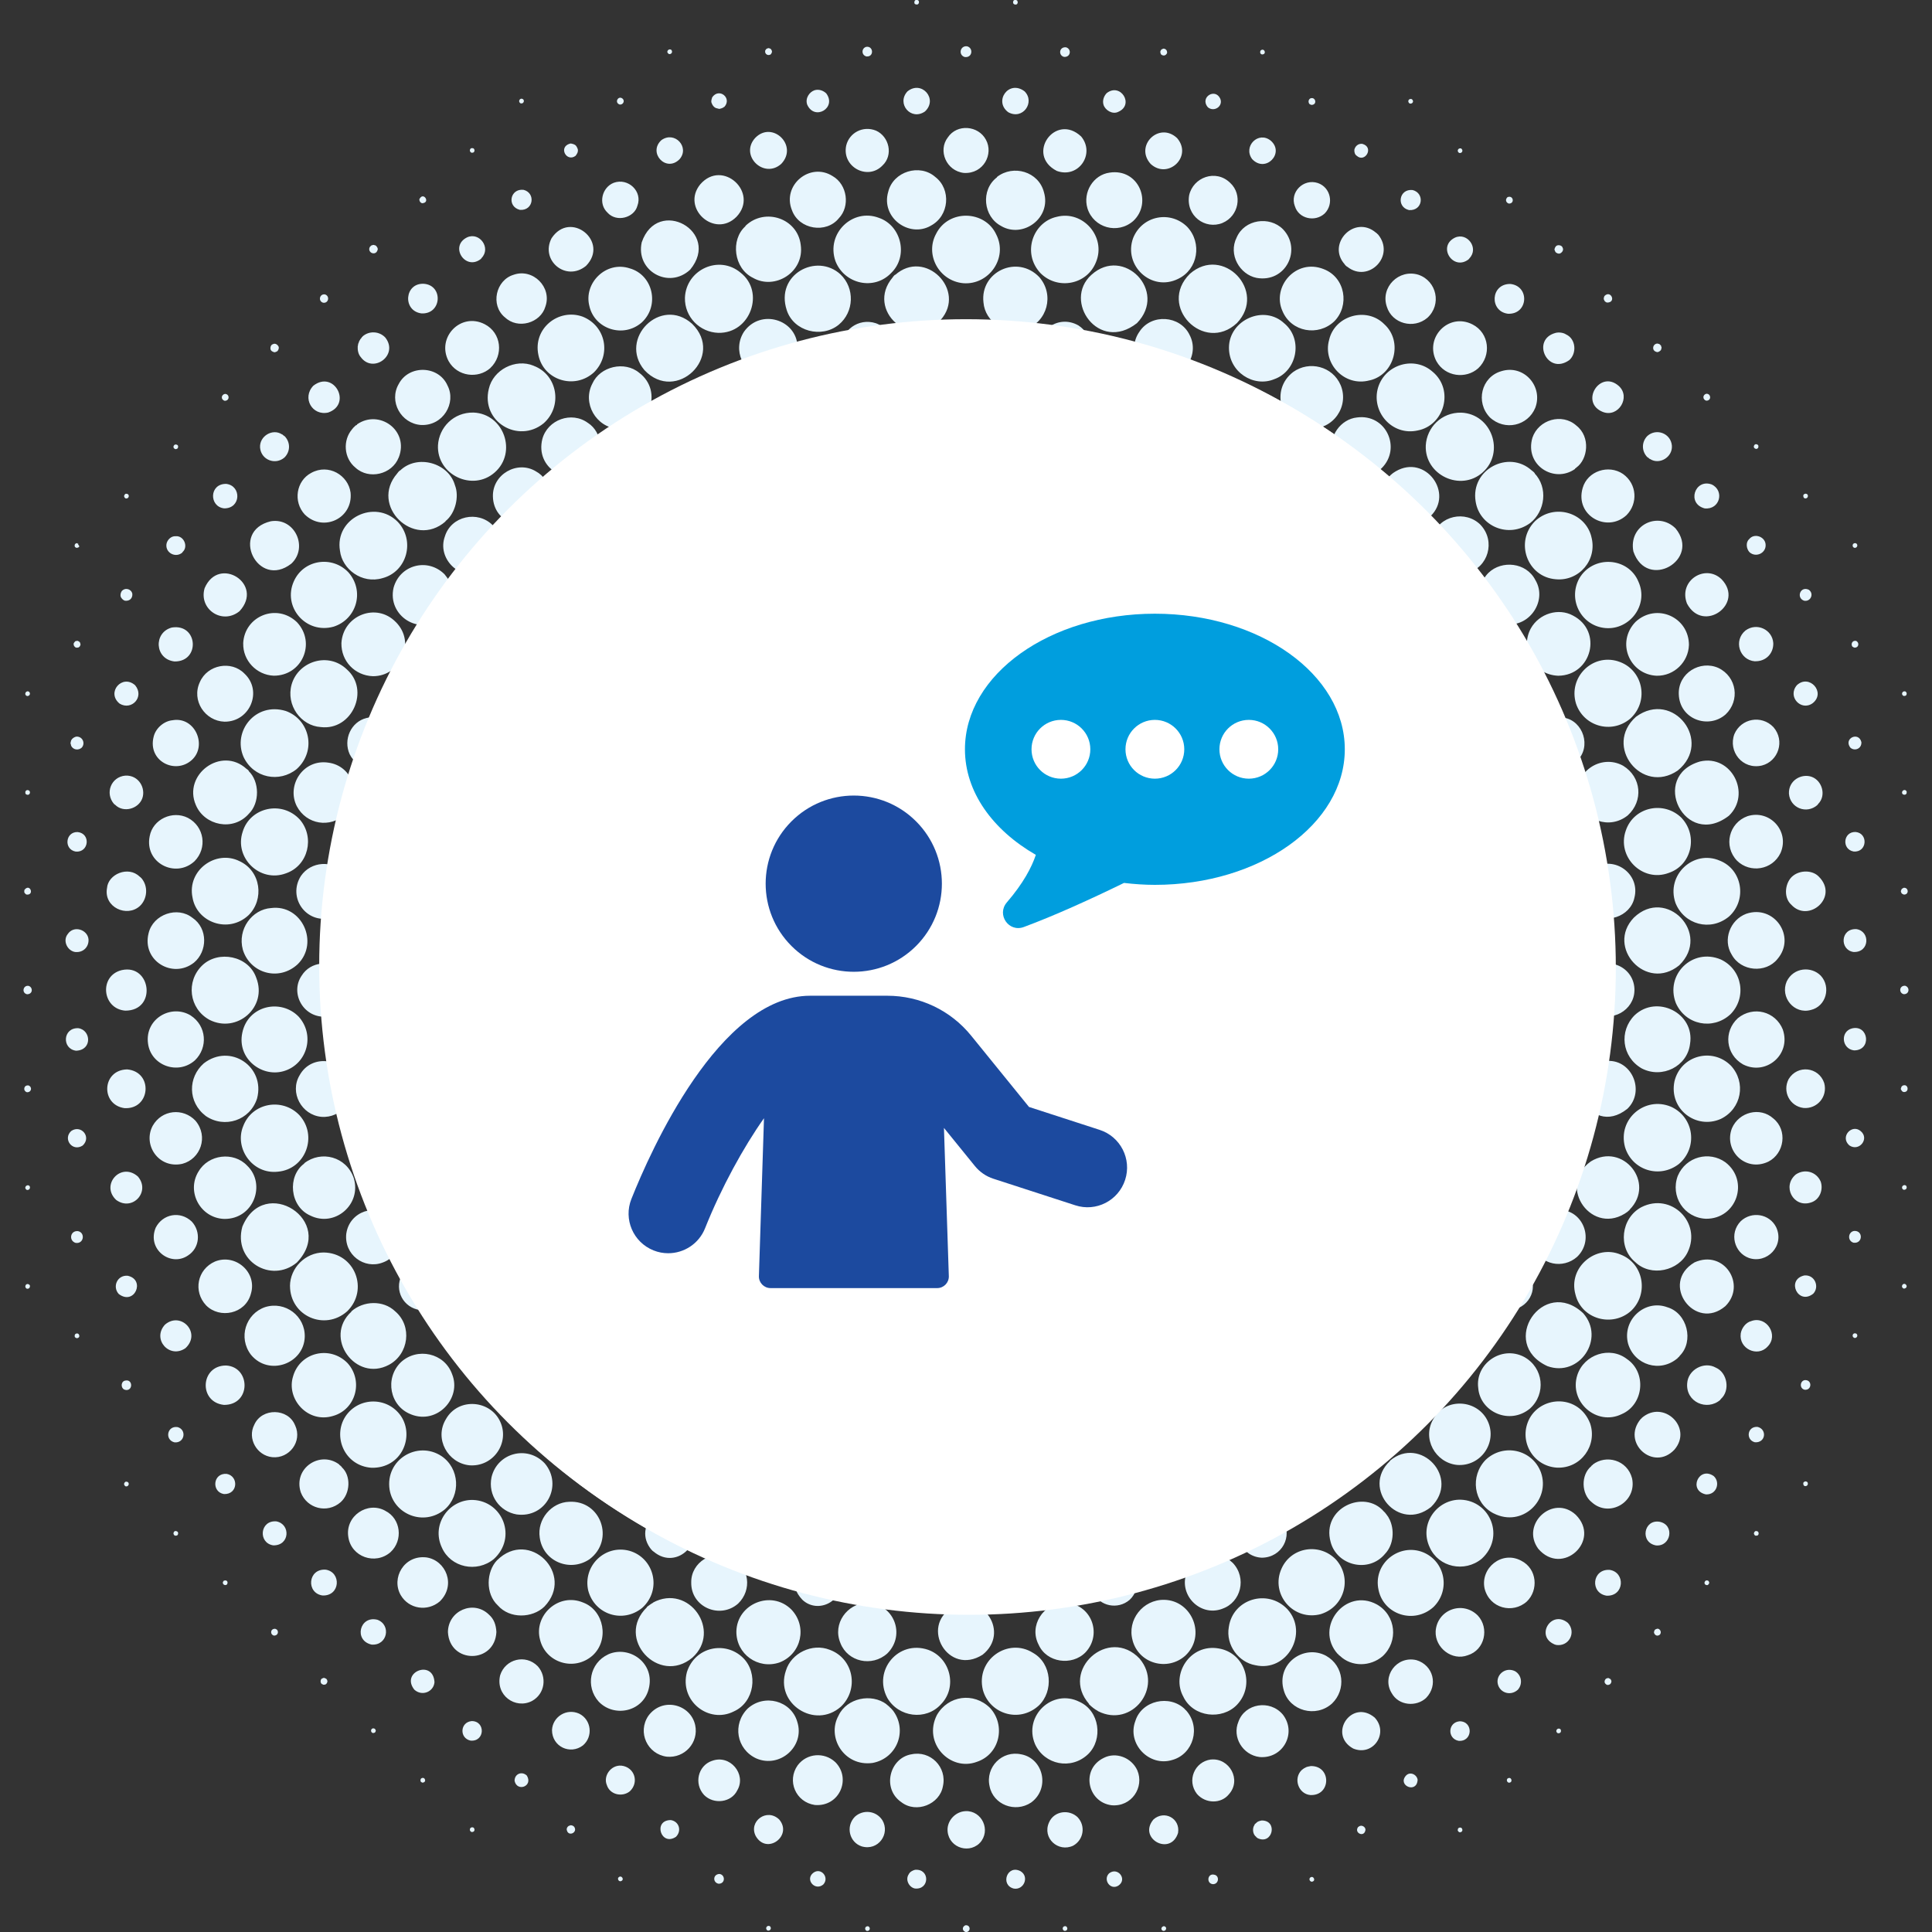
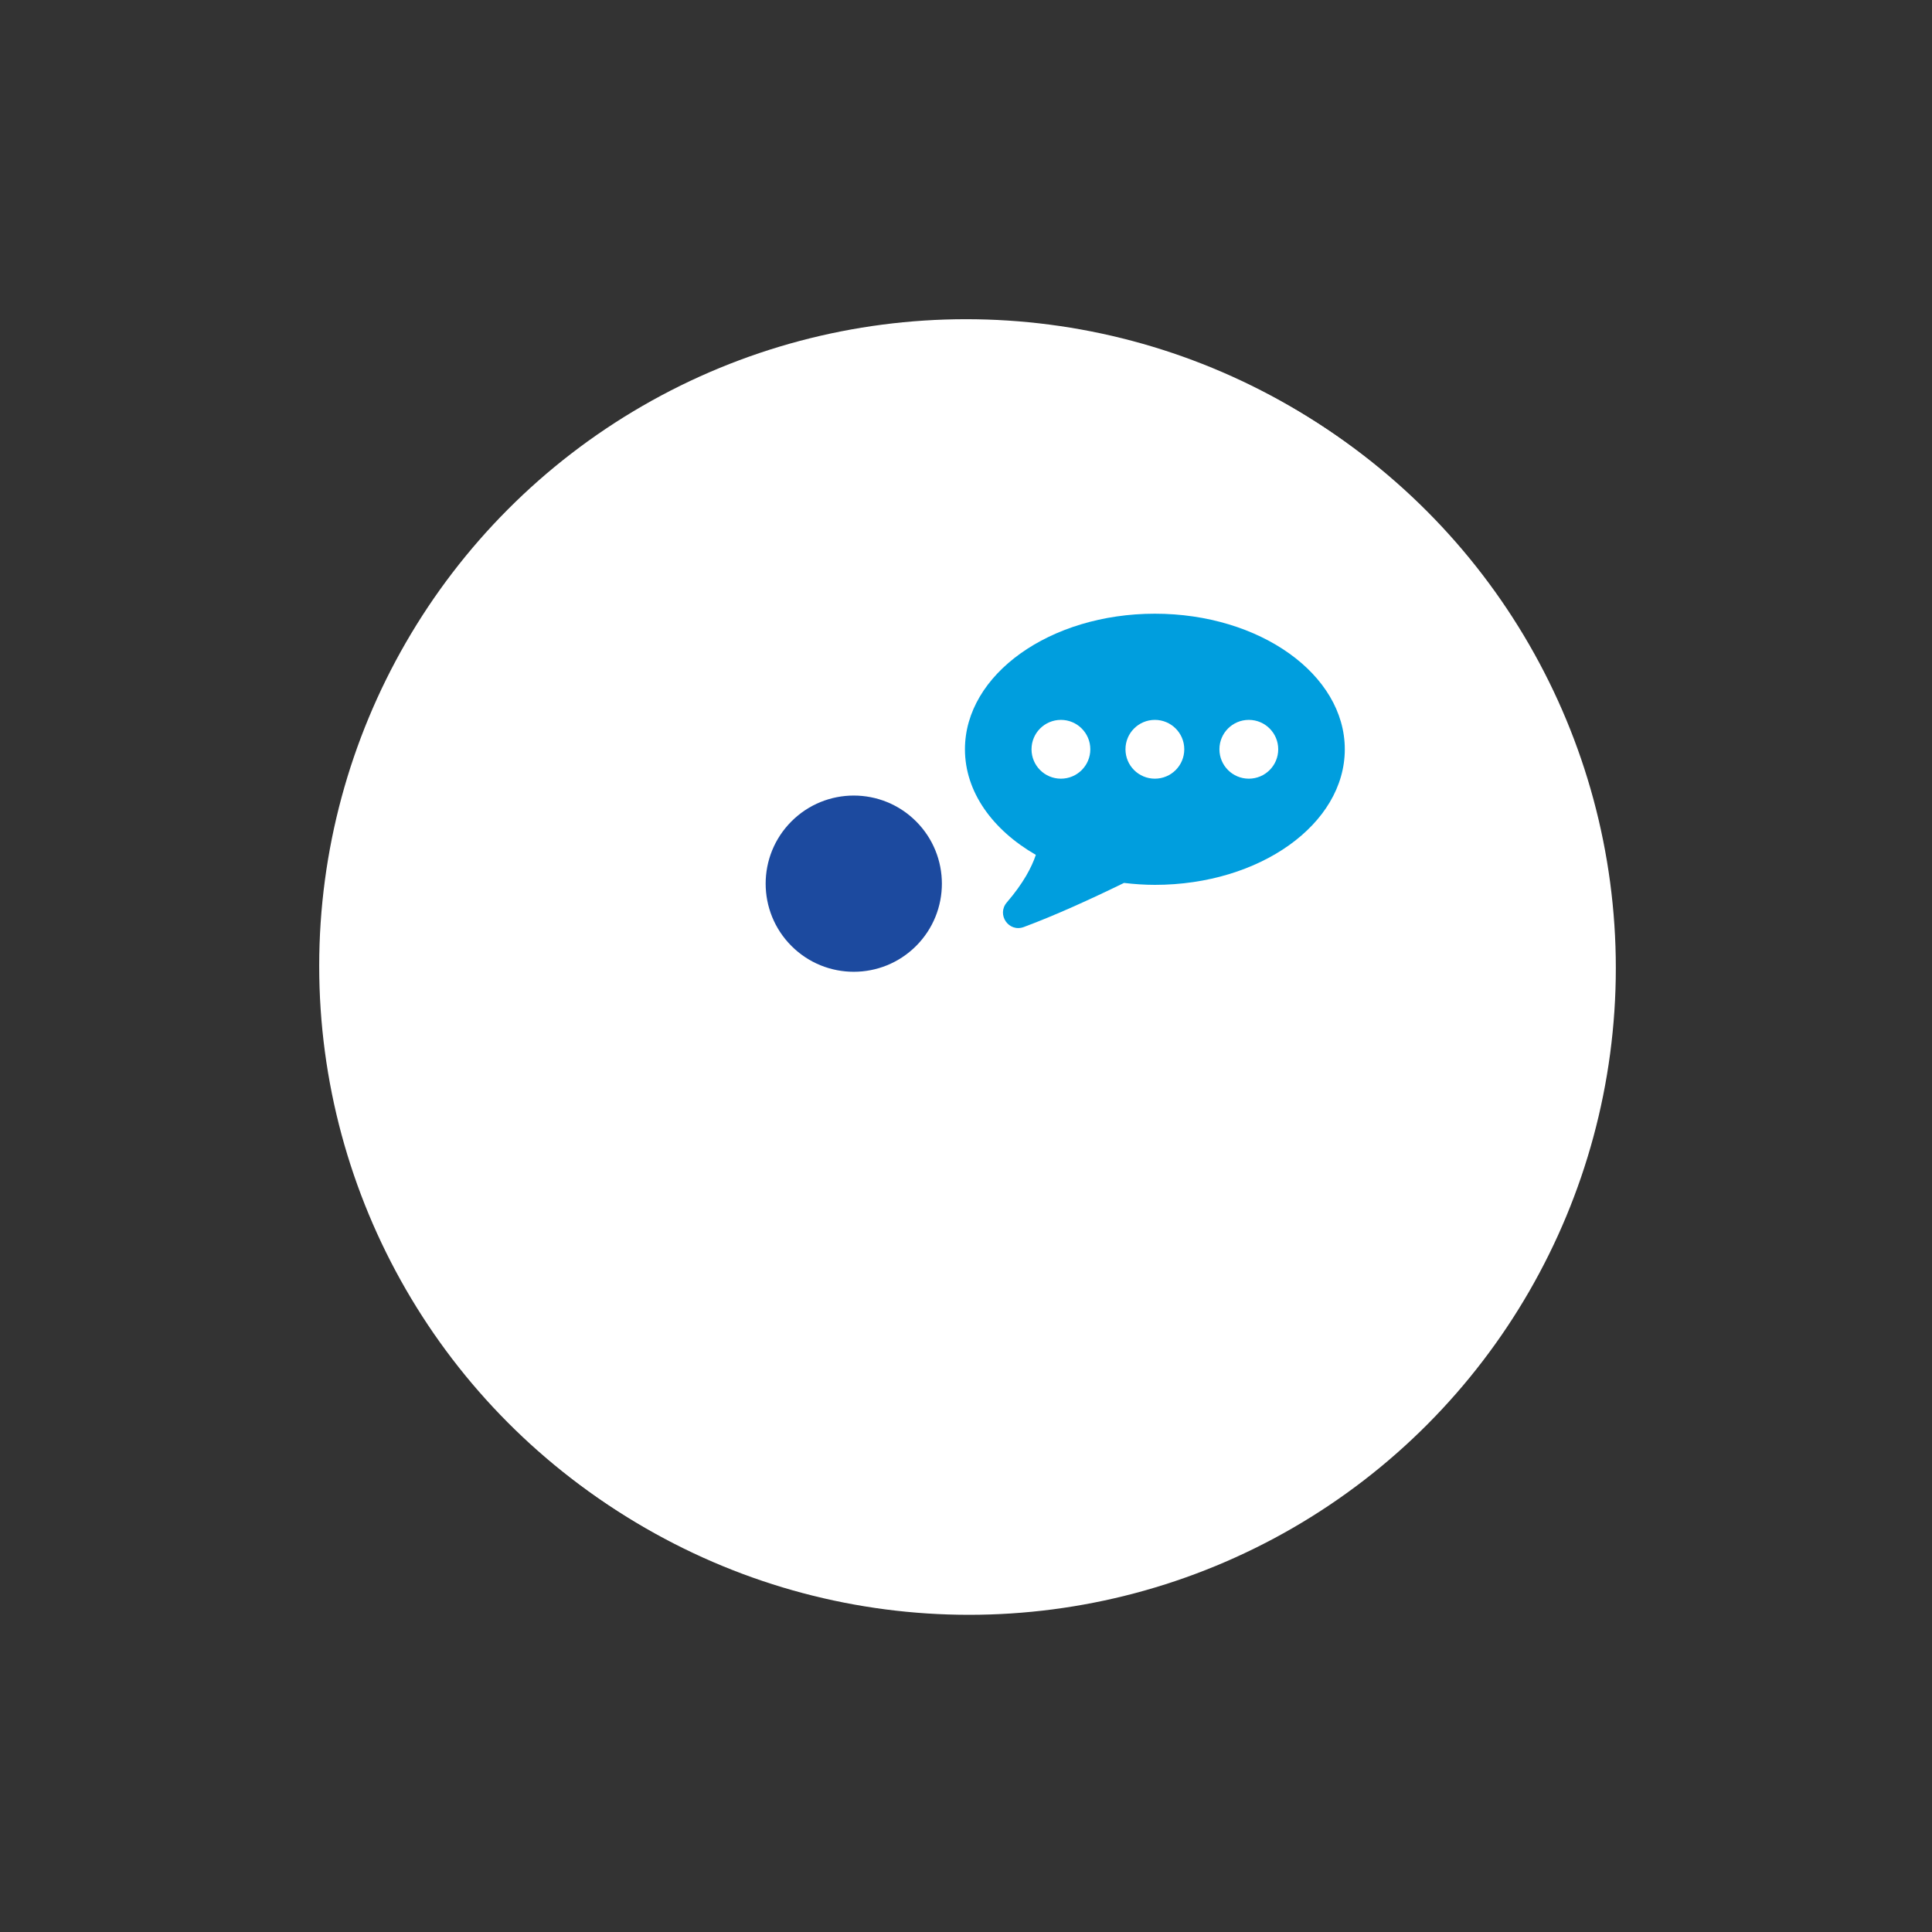
<svg xmlns="http://www.w3.org/2000/svg" viewBox="0 0 460 460">
  <rect x="0" y="0" width="460" height="460" fill="#333333" stroke="none" />
  <defs>
    <style> .cls-1 { fill: #1c4a9f; } .cls-2 { fill: #fff; } .cls-3 { fill: #e7f5fd; } .cls-4 { fill: #009ede; } </style>
  </defs>
  <g id="Layer_2" data-name="Layer 2">
    <g>
-       <path class="cls-3" d="M80.79,348.71v.08c.18.05.14.15.32.2v.08c.13.03.25.15.28.28,2.22,2.02,2.04,6.23-.28,8.31-3.21,2.8-8.02,1.51-9.49-2.33-1.9-5.79,4.66-10.07,9.18-6.62M112.32,409.78c3.32.01,3.15,4.95-.28,4.65-2.71-.57-2.53-4.4.28-4.65M100.58,424.44c-.08-.06-.29-.09-.39-.24-.15-.22-.07-.62.08-.75.9-.61,1.46.94.31.99M111.89,435.63c-.05-.47.47-.69.87-.47.44.44.2,1.15-.55,1.02-.09-.13-.23-.13-.28-.32-.05.01-.09-.28-.04-.24M128.04,396.73c2.22,2.47,1.76,6.55-1.38,8.27-3.96,2.04-8.75-1.37-7.57-6.15,1.22-3.83,6.02-5.09,8.94-2.13M118.34,371.5c7.66-7.64,18.68,3.34,11.27,11.03-2.85,2.76-8.24,2.96-11.07-.28-3.01-2.78-2.76-8.08-.2-10.76M210.07,433.35c1.96,3.25-.96,7.41-4.89,6.27-2.9-.93-3.92-4.7-1.65-7.05,1.92-1.78,5.04-1.51,6.54.79M125.44,422.76c1.55,2.56-2.34,3.96-2.92,1.26-.03-1.66,1.73-2.4,2.92-1.26M77.37,399.59c.44,0,.77.73.47,1.1.03.17-.26.21-.28.35-.1.05-.67.17-.71,0-.54-.07-.69-.93-.28-1.34.17-.05.58-.36.79-.12M77.56,373.73c3.76.61,3.48,6.29-.75,6.15-3.97-.55-3.54-6.45.75-6.15M103.45,400.52c-.2,2.33-3.01,3.44-4.81,1.77-3.32-4.24,4.51-7.26,4.81-1.77M101.52,370.81c4.63.67,7.16,6.6,3.19,10.48-2.91,2.49-7.35,1.84-9.3-1.5-2.33-4.06.79-9.6,6.11-8.98M89.86,385.66c3.32,1.22,2.42,6.19-1.38,5.91-4.31-.94-2.87-6.99,1.38-5.91M88.76,411.51c.29,0,.54.05.63.32,0,0,.17.37.04.35-.04.39-.4.47-.75.43-.09-.13-.23-.13-.28-.31-.13-.18-.01-.53.12-.67.08-.02.2-.07.24-.12M116.38,384.4c1.23,1.07,1.72,2.46,1.81,4.18-.38,7.58-11.14,7.63-11.54,0,.06-5.13,6.11-7.69,9.73-4.18M185.53,433.22c3.26,3.85-2.94,8.53-5.59,3.94-1.8-3.48,2.64-6.79,5.59-3.94M183.32,458.63c.48.46.08,1.17-.55,1.02-.74-.4-.18-1.42.55-1.02M171.3,446.18c1.4.17,1.46,2.33-.2,2.33-1.44-.27-1.39-2.26.2-2.33M178,406.82c3.98-3.63,10.37-1.89,11.82,3.11,1.9,5.84-4.13,11.16-9.73,8.75-4.75-2.19-5.76-8.17-2.09-11.86M199.67,408.43c1.97-4.13,7.8-5.35,11.43-2.64-.03.12.11.09.16.16.2.18.53.42.71.67.13,0,.11.15.24.2.11.07.15.29.27.28,3.74,4.72,1.2,11.55-4.73,12.65-6.79.93-11-6.15-8.08-11.31M138.87,381.57c4.96,1.87,6.27,8.94,2.21,12.61-4.39,3.86-11.15,1.69-12.49-3.74-1.59-5.77,4.36-11.37,10.28-8.87M193.64,445.91c1.85-1.4,3.94,1.14,2.36,2.8-1.98,1.61-4.39-1.23-2.36-2.8M198.84,419.51c3.92,3.86,1.1,10.72-4.81,10.25-4.6-.66-6.73-5.78-4.1-9.46,2.19-2.9,6.31-3.17,8.9-.79M135.71,434.64c.04-.14.62.02.67.04.06.1.15.15.28.2,1.05,1.38-1.29,2.53-1.69.91-.17-.42.2-1.1.75-1.14M137.89,408.01c2.93,1.44,3.37,5.47.91,7.56-3.01,2.31-7.37.33-7.37-3.66.15-3.13,3.44-5.26,6.46-3.9M144.79,393.9c5.02-2.26,11.3,2.06,9.65,8.28-1.42,5.43-8.24,6.81-11.9,2.96-3.18-3.54-2.16-9.18,2.25-11.23M165.52,410.73c.89,4.19-2.52,7.92-6.74,7.53-4.63-.58-7.07-5.8-4.41-9.73,3.36-4.57,10.06-2.77,11.15,2.21M147.95,420.39c3.18.36,4.26,4,2.01,6.11-1.76,1.43-4.74.86-5.48-1.5-.91-2.16.98-4.81,3.47-4.61M159.69,433.35c1.97.28,2.7,2.53,1.26,3.98-3.56,2.4-5.56-3.94-1.26-3.98M147.67,447.93c-.35-.06-.58-.33-.51-.79.73-1.04,1.79.6.51.79M91.72,359.71c3.77,1.87,4.29,7.07,1.26,9.85-3.63,3.16-9.37,1.15-10.05-3.63-.78-5.01,4.62-8.55,8.79-6.23M6.87,305.8c0,.06.1.07.16.12.05.07-.02.06.08.12.1.51-.2.89-.75.79-.68-.38-.21-1.43.51-1.02M16.96,269.28c2.36-1.6,4.91,1.46,2.72,3.47-2.44,1.58-4.79-1.58-2.72-3.47M18.65,244.81c3.03.42,3.37,5.24-.55,5.36-3.44-.46-3.15-5.53.55-5.36M18.53,293.12c1.82.31,1.48,3.13-.55,2.8-1.64-.53-1.29-2.93.55-2.8M32.83,280.12c3.08,3.6-1.28,8.4-5.16,5.59-3.83-3.58,1.12-9.15,5.16-5.59M18.25,318.62c-.11-.06-.31-.12-.43-.28-.09-.27-.03-.57.12-.71.89-.61,1.45.95.31.99M65.57,387.81c.05.07.2.11.32.16.54.49.29,1.49-.67,1.46-1.03-.3-.82-1.75.36-1.61M6.44,236.73c-1.32-.29-.98-2.14.32-2.01,1.08.26,1.17,1.99-.32,2.01M30.4,303.75c4.33.93,1.61,7.2-2.13,4.34-1.57-1.72-.35-4.55,2.13-4.34M18.5,129.37c.29.04.36.23,0,0M6.36,213.01c-.09-.1-.11-.03-.2-.08-.11-.14-.19-.21-.31-.32-.05-.09.02-.11-.08-.2.04-.24-.03-.55.16-.67,1.23-1.36,2.29,1.39.43,1.26M6.44,165.72c-.91-.33-.18-1.57.55-.95.34.45,0,1.01-.55.95M6.05,188.93c0-.19-.06-.43.04-.51.04-.07.05-.07.08-.16.08-.03.15-.04.16-.12,1.22-.22.94,1.55-.12.99l-.08-.08c-.06-.07.04-.04-.08-.12M6.8,258.44c.95.39.7,1.68-.4,1.61-.99-.32-.77-1.77.4-1.61M7.04,282.4c.27.44-.06,1.04-.67.91-.87-.55.1-1.51.67-.91M30.29,254.62c6.27.58,5.57,9.59-.67,9.22-5.74-.83-5.36-9.12.67-9.22M53.97,350.92c2.89.52,2.72,4.91-.63,4.81-3.02-.47-2.7-5.05.63-4.81M53.14,376.57c.05-.06.05-.07.08-.16.73-.39,1.2.23.83.83-.37.35-1.09.1-.99-.55.09.02,0-.14.08-.12M29.89,328.7c1.73-.35,1.82,2.49,0,2.25.01-.11-.21-.03-.27-.08-1.01-.51-.78-2.07.27-2.17M65.79,362.23c3.46.64,3.23,5.82-.75,5.71-3.63-.57-3.19-6.01.75-5.71M51.17,300.37c4.87-1.99,10.16,2.55,8.55,7.72-1.31,4.79-7.41,5.97-10.64,2.72-3.14-3.33-2.12-8.58,2.09-10.44M18.49,129.37h-.06s-.02-.04-.02-.04c.03.02.05.03.08.05M63.14,311.21c4.77-1.48,9.55,2.12,9.42,7.09-.2,6.44-8.56,9.44-12.81,4.26-3.1-4.07-1.25-9.78,3.39-11.35M53.84,325.12c5.88.35,5.98,9.41-.51,9.38-6.11-.64-5.64-9.41.51-9.38M41.59,364.56c.32-.08.54.02.75.2.03.06,0,.2.08.2,0,.56-.24.73-.79.67-.4-.28-.45-.73-.04-1.06M45.41,241.79c3.78,2.45,4.17,7.63.99,10.68-4.02,3.57-10.45,1.25-11.15-3.98-.84-5.9,5.51-9.55,10.17-6.7M29.89,352.79c1.11-.14.93,1.29,0,1.1-.43-.31-.49-.74,0-1.1M46.56,266.86c3.13,3.73,1.2,9.1-3.15,10.24-5.65,1.25-9.48-4.54-7.05-9.06,2.17-3.84,7.24-4.34,10.21-1.18M42.31,339.79c2.19.63,1.66,3.84-.75,3.63-2.39-.55-1.82-4.04.75-3.63M45.66,290.85c2.21,2.39,1.92,6.28-.91,8.08-4.09,2.79-9.83-1.42-7.68-6.62,1.66-3.27,5.83-4.09,8.59-1.46M44.16,320.99c-3.79,2.64-8.05-2.12-4.89-5.59,3.79-3.29,8.77,1.98,4.89,5.59M70.28,339.39c1.75,3.84-1.42,7.95-5.44,7.56-3.71-.38-5.99-4.47-4.3-7.72,1.79-4.09,8.1-4,9.73.16M390.76,337.74c.11-.03.09,0,.12-.12,5.18-4.52,12.27,2.3,7.8,7.53-4.98,5.31-12.77-1.7-8-7.33.07.01.1,0,.08-.08M395.17,362.33c3.64.76,2.67,5.94-.87,5.63-3.9-.68-2.97-6.3.87-5.63M394.85,387.82c.87.32.76,1.69-.39,1.61-.09-.1-.09-.03-.2-.08-.13-.12-.39-.28-.4-.51-.15-.23.05-.55.12-.75.08-.12.57-.38.87-.28M406.79,376.42c.03.09.03.1.08.16.09-.02-.01.14.08.12.06.35-.16.55-.39.71-1.22.06-.73-1.6.24-.99M408.02,351.44c1.65,1.48.72,4.49-1.85,4.37-4.3-.91-1.68-6.82,1.85-4.37M408.53,325.63c2.72,1.16,3.5,5.43,1.18,7.48-.03.11,0,.09-.12.12v.08c-3.18,2.72-8.25.51-7.88-3.94.19-3.26,4.03-5.32,6.82-3.74M371.57,411.76c.25.51-.03,1.02-.67.91-.85-.51.03-1.53.67-.91M373.3,386.39c2.1,2.3.22,5.83-2.92,5.24,0-.12-.26-.02-.28-.12-4.62-1.96-.72-8.32,3.19-5.12M375.18,360.66c6.16,6.13-3.24,14.78-8.94,8.08-4.25-5.85,3.54-13.04,8.94-8.08M359.22,424.45c-.43-.14-.59-.65-.28-.99.96-.62,1.4,1.03.28.99M382.47,399.63c.18,0,.33-.16.55-.08.13.09.33.16.47.27.07.1.07.26.16.32.07.19-.04.57-.12.63-.12.36-.9.58-1.14.24-.5-.33-.41-.92-.04-1.3.08-.06.04.04.12-.08M383.26,373.78c3.78.58,3.52,6.29-.71,6.15-4.02-.59-3.53-6.42.71-6.15M378.89,349.08v-.08c.17-.05.14-.15.32-.2v-.08c3.2-2.47,8.25-1.12,9.38,3.27,1.19,5.66-5.45,9.46-9.61,5.67-2.45-1.91-2.67-6.47-.08-8.59M360.7,397.89c1.64.94,1.89,3.13.67,4.45-1.88,1.67-4.58.55-4.81-1.77-.16-2.04,2-3.7,4.14-2.68M403.45,300.57c7.02-3.16,12.44,5.31,7.37,10.4-7.21,6.19-15.79-5.39-7.37-10.4M411.65,194.22c-10.48,8.08-19.06-9.42-6.86-12.92,7.5-1.72,12.25,7.75,6.86,12.92M402.12,153.64c-.13,3.9-3.45,7.33-7.68,7.25-6.43-.28-9.72-7.93-5.04-12.81,4.96-4.62,12.77-1.19,12.73,5.56M399.45,183.47c-8.53,5.83-17.75-5.85-9.93-12.81,8.86-6.5,18.44,5.92,9.93,12.81M390.11,138.51c2.5,5.54-2.1,11.51-7.84,11.03-5.64-.46-9.03-6.57-6.3-11.74,3.26-5.73,11.73-5.19,14.14.71M341.1,88.51c5.2,4.35,2.77,12.8-3.59,13.99-6.1,1.34-11.14-4.52-9.38-10.29,1.75-5.53,8.7-7.51,12.96-3.7M353.03,112.47c-5.27,4.71-13.88.61-13.56-6.42.24-4.24,3.7-7.9,8.47-7.8,7.24.31,10.43,9.47,5.08,14.22M378.87,127.72c1.57,5.58-2.92,10.72-8.43,10.2-6.85-.52-9.85-8.94-4.96-13.83,4.49-4.25,11.88-2.17,13.4,3.63M422.89,292.18c2.1,4.47-2.23,8.82-6.5,7.33-3.43-1.24-4.76-5.82-1.93-8.75,2.61-2.45,6.83-1.76,8.43,1.42M418.48,339.74c2.27.55,1.96,3.82-.63,3.66-2.27-.55-1.86-3.87.63-3.66M418.24,364.56c.49-.04.65.71.28.99-.16.12-.39.07-.59.08-.08-.12-.04-.02-.12-.08-.09-.1-.13-.24-.2-.32-.07-.38.31-.83.63-.67M417.02,314.52c3.63-1.26,6.56,3.39,3.82,6.11-2.38,2.61-6.87.5-6.38-3.11.17-1.22,1.19-2.69,2.56-2.99M421.04,276.58c-5.48,2.62-10.71-2.71-8.67-7.96,1.68-3.87,6.69-5.16,9.85-2.32,3.44,2.77,2.65,8.34-1.18,10.28M411.66,218.23c-4.41,3.64-10.68,1.91-12.73-3.23-2.34-6.71,4.34-12.77,10.52-10.09,5.38,2.1,6.61,9.36,2.21,13.32M411.94,241.56c-4.11,3.74-10.6,2.51-12.92-2.72-2.62-6.77,3.93-13.23,10.68-10.4,5.22,2.44,6.25,9.17,2.25,13.12M424.48,245.14c2.06,5.99-4.08,11.07-9.49,8.28-4.13-2.38-4.68-7.79-1.22-10.99,3.69-3.02,8.98-1.63,10.72,2.72M217.87,445.19c3.61-.3,3.48,4.83-.04,4.45-1.34-.25-2.37-2.05-1.46-3.39.25-.56.91-.91,1.5-1.06M262.79,418.55c2.89-1.49,6.6-.11,8,2.96,1.71,4.02-1.35,8.75-6.15,8.31-5.76-.75-7.35-8.6-1.85-11.27M246.44,415.28c-2.85-6.71,4.14-13.32,10.56-10.09,4.84,2.18,5.68,8.95,2.09,12.45-4.04,3.87-10.4,2.55-12.65-2.36M266.26,448.97c-1.89,1.16-3.7-1.41-2.21-2.92,2.08-1.66,4.48,1.43,2.21,2.92M253.77,458.62c.62.34.39,1.23-.39,1.1-.62-.34-.39-1.23.39-1.1M277.65,459.02c.03.46-.25.78-.75.71-1.01-.54.28-1.73.75-.71M270.32,409.77c1.5-4.9,8.19-6.4,11.82-2.8.03.11,0,.09.12.12-.01.06,0,.1.08.08,3.71,4.06,1.77,10.46-3.19,11.86-5.54,1.74-10.87-3.86-8.83-9.26M280.49,436.41c-1.78,5.65-9.64,1.33-5.87-3.19,2.56-2.32,6.44-.3,5.87,3.19M256.61,432.71c1.9,2.03,1.42,5.35-1.1,6.74-3.57,1.67-7.4-1.82-5.75-5.52,1.2-2.79,4.82-3.22,6.86-1.22M206.74,458.64c.62.34.38,1.23-.4,1.1-.62-.34-.38-1.23.4-1.1M229.87,431.22c3.94-.17,6.15,4.62,3.43,7.57-.11.03-.09,0-.12.12-2.88,2.68-7.76.67-7.57-3.54.16-2.19,2.05-4.05,4.26-4.14M288.3,418.94c4.39-.47,7.42,4.85,4.26,8.31-1.84,2.25-5.52,2.23-7.57-.12-2.47-3.16-.59-7.68,3.31-8.2M216.94,417.71c4.57-1.04,8.61,3.04,7.56,7.6-.75,4.29-6.33,6.54-9.89,3.78-4.66-3.18-2.85-10.45,2.33-11.39M242.98,445.52c2.15,1.27.83,4.56-1.61,4.14-3.29-.84-1.57-5.8,1.61-4.14M243.18,417.7c5.3,1.04,6.87,8.14,2.33,11.47-3.82,2.55-9.04.49-9.89-3.86-1.05-4.56,2.99-8.64,7.56-7.6M229.82,458.41c1.27-.21,1.44,1.55.16,1.62-.88-.24-1.01-1.21-.16-1.62M305.39,408.17c3.49,4.41.1,10.65-5.48,10.17-4.06-.5-6.59-4.76-5.04-8.43,1.55-4.34,7.48-5.3,10.52-1.73M328.24,378.63c-1.46-6.41,4.97-11.34,10.64-9.02,5.19,2.17,6.55,8.94,2.44,13-4.63,4.2-11.82,1.83-13.08-3.98M289.11,446.36c1.31.22,1.13,2.33-.39,2.25-1.57-.24-1.2-2.66.39-2.25M319.06,394.27c-.07.01-.09-.01-.08-.08-.13-.03-.36-.26-.4-.39h-.08c-5.67-6.35,1.85-15.9,9.34-11.78,4.57,2.61,5.16,8.82,1.34,12.33-2.89,2.47-7.34,2.58-10.13-.08M337.22,395.26c4.06,1.21,5.26,6,2.32,9.02-2.3,2.15-6.51,1.89-8.2-1.18-2.42-3.92,1.16-8.92,5.87-7.84M347.1,435.69c-.05-.47.47-.69.87-.47.44.44.2,1.15-.55,1.02-.09-.13-.23-.13-.28-.32-.05.01-.09-.28-.04-.24M347.53,409.83c3.32.01,3.15,4.95-.28,4.65-2.71-.57-2.53-4.4.28-4.65M351.86,384.65c2.77,2.98,1.7,8.2-2.4,9.46-3.72,1.41-7.8-1.76-7.64-5.67.31-5.16,6.41-7.44,10.05-3.78M337.53,423.75c-.17,3.37-4.79,1.42-2.84-.91.96-1.16,2.65-.37,2.84.91M315.74,394.24c4.28,2.42,4.8,8.08,1.42,11.35-3.88,3.5-10.09,1.73-11.47-3.03-1.98-6.43,4.78-11.17,10.05-8.32M299.11,434.04c.35-.42.83-.48,1.26-.59,4.02-.05,2.6,5.98-.99,4.18,0-.1-.13-.05-.12-.12-.05-.07-.18-.04-.16-.16-.89-.63-.94-2.1-.43-2.8,0-.23.3-.35.43-.51M362.18,371.59c3.85,1.94,4.15,7.06,1.34,9.73-3.32,2.98-8.85,1.66-10.05-3.11-1.03-4.9,4.13-9.08,8.71-6.62M312.3,448.03c-.37-.07-.68-.46-.43-.91.81-.81,1.62.8.43.91M327.31,408.95c3.43,3.69-.38,9.32-5.12,7.37-6.11-3.38-.33-11.95,5.12-7.37M310.21,421.2c.17-.02.23-.23.43-.24.39-.31.96-.37,1.46-.47,4.95-.08,4.85,7.13-.12,6.9-2.88-.26-4.12-4.01-2.01-5.99.17-.05.14-.12.24-.2M323.53,434.91c0-.09.22-.09.24-.16.76-.26,1.54.5,1.3,1.14-.4,1.63-2.75.47-1.69-.91.09-.02.1-.03.16-.08M432.72,191.67c-2.59,2.26-6.49.72-6.78-2.68-.15-3.2,3.01-4.91,5.44-4.02,2.52.94,3.49,4.51,1.5,6.46.02.13-.18.1-.16.24M339.85,75.67c-3.27,2.79-8.42,1.38-9.65-2.64-1.59-4.63,2.87-9.08,7.56-7.6,4.32,1.5,5.55,7.08,2.09,10.24M335.48,50.02c-3.09-.72-2.41-5.14.87-4.77,2.92.75,2.43,4.99-.87,4.77M326.1,90.56c-6.02,1.62-11.21-4.04-9.65-9.61,1.32-5.85,8.94-7.99,13.12-3.78,4.56,4.1,2.49,12.05-3.47,13.4M320.82,63.54c-.15-.04-.63-.48-.67-.63-4.34-4.87,2.37-11.89,7.48-7.49.07,0,.09,0,.08.08.21.02.22.3.36.28,4.28,5.13-2.24,11.71-7.25,7.76M335.64,24.65c-.63-.39-.3-1.27.47-1.06.64.43.26,1.23-.47,1.06M347.5,36.43c-.68-.23-.5-1.24.36-1.1.6.39.32,1.18-.36,1.1M342.02,86.04c-2.98-5.58,2.87-11.73,8.59-8.79,4.01,2.05,4.56,7.41,1.34,10.44-2.91,2.6-7.86,2.04-9.93-1.66M371.37,60.38c-.54.04-.61-.11-.95-.28-.02-.09-.03-.1-.08-.16-.13-.06-.09-.32-.2-.39-.11-.34.25-.89.4-.99.44-.36,1.37-.14,1.5.39.36.63-.19,1.25-.67,1.42M354.7,99.34c-3.42-3.57-2.02-9.56,2.72-10.95,5.36-1.71,10.07,3.58,8.12,8.71-1.76,4.28-7.26,5.61-10.84,2.25M373.61,85.76c-5.22,3.68-9.12-4.94-3.23-6.5.71-.19,1.82-.09,2.48.36,2.38,1.06,2.62,4.53.75,6.15M359.03,74.7c-4.45-.56-4.17-7.16.59-7.09,4.67.51,4.25,7.31-.59,7.09M349.73,61.62v.08c-3.71,2.97-7.62-3.02-3.31-5.12,2.96-1.35,5.77,2.54,3.43,4.93-.03.11,0,.09-.12.12M323.02,37.08c-.42-.27-.61-.86-.55-1.46.2-.78.84-1.45,1.85-1.38,2.97.76.68,4.65-1.3,2.84M359.23,48.47c-.73-.25-.88-1.02-.28-1.54,1.41-.52,1.75,1.6.28,1.54M298.12,37.87c-2.22-3.03,1.52-6.77,4.45-4.37,3.38,2.95-1.25,7.79-4.45,4.37M258.92,49.61c-1.16-3.85,1.4-7.99,5.28-8.51,6.89-1.06,10.28,7.14,5.63,11.51-3.73,3.26-9.45,1.63-10.91-2.99M238.43,53.84c-4.35-2.22-4.98-8.65-1.06-11.62v-.08c3.89-3.04,9.93-1.29,11.19,3.63,1.8,6.12-4.95,11.04-10.13,8.08M273.97,39.04c-3.93-4.35,2.03-10.19,6.3-6.15,3.75,4.4-2.18,9.93-6.3,6.15M266.25,26.63c-1.37.69-3.12-.39-3.51-1.69-.3-1.01.08-2.05.75-2.76,3.3-2.6,6.66,2.77,2.76,4.45M253.37,13.55c-1.4-.3-1.26-2.42.43-2.29,1.39.39,1.15,2.38-.43,2.29M280.52,66.39c-6.42,3.18-13.12-3.22-10.72-9.73,2.21-5.42,8.94-6.57,12.88-2.64,3.59,3.82,2.56,10.13-2.17,12.37M251.63,40.7c-7.53-3.86-.35-13.97,5.79-8.2,3.41,4.12-.62,10.08-5.79,8.2M276.45,12.96c-.2-.3-.28-.82,0-1.02,0-.24.39-.24.51-.36.62-.02.99.47.91,1.06-.28.6-.87.77-1.42.32M312.19,24.98s-.05-.04-.08-.08c-.16.06-.18-.13-.31-.12l-.08-.08c-.28-.47-.18-.97.24-1.26,1.26-.54,1.81,1.56.24,1.54M308.3,49.09c-1.26-3.32,2.03-6.65,5.48-5.51,3.03,1.04,3.88,4.96,1.62,7.25-2.29,2.12-6.19,1.26-7.09-1.73M299.17,66.16c-3.99-.8-6.78-5.55-4.73-9.61,1.86-4.35,7.84-5.18,11.03-1.97,4.59,4.8.67,12.84-6.3,11.58M291.09,53.08c-4.15,1.69-8.79-1.72-7.96-6.58.94-4.29,6.35-6.31,9.77-2.96,3.02,2.79,2.03,7.93-1.81,9.53M287.58,25.53c.01-.07-.01-.1-.08-.08-1.8-2.35,1.83-4.55,3.03-1.97.77,1.78-1.44,3.32-2.96,2.05M300.41,12.96c-.12-.09-.16-.13-.28-.2-.14-.19-.09-.52,0-.71.9-.84,1.61.99.28.91M18.1,130.42c-.06-.09-.17-.12-.24-.2-.05-.07.02-.06-.08-.12-.02-.29-.01-.6.32-.71.02-.02.25-.11.32-.04h.02c.04.06.14.23.45.71-.13.35-.45.39-.79.36M317.67,76.52c-3.79,3.61-10.22,2.58-12.33-2.48-2.58-5.76,3.21-12.59,9.81-9.97,5.18,1.97,6.25,8.73,2.52,12.45M431.15,240.47c-3.98,1.1-7.36-3.03-5.75-6.78,1.64-3.4,5.88-3.68,8.12-1.38,2.49,2.7,1.27,7.31-2.37,8.16M426.5,215.41c-2-1.8-1.46-5.47.43-6.9,1.68-1.34,4.57-1.4,6.11.2,4.9,4.88-2.44,11.16-6.54,6.7M441.43,130.42c-.34-.23-.41-.49-.24-.87.06-.08.18-.11.24-.2.06,0,.17.04.16-.04.98,0,.74,1.34-.16,1.1M328.94,111.5c-4.13,3.69-10.29,1.72-11.7-3.35-1.08-4.39,2.09-8.36,5.83-8.75,6.92-.95,10.71,7.34,5.87,12.1M429.53,143.02c-1.91-.67-.9-3.56,1.14-2.6,1.32.94.43,2.93-1.14,2.6M441.51,154.21s-.05-.04-.08-.08c-.17.06-.18-.13-.32-.12l-.08-.08c-.41-.59,0-1.5.87-1.34.86.35.73,1.67-.4,1.61M429.72,118.66c-.35-.13-.39-.45-.35-.79.21-.36.72-.46,1.02-.08.21.49-.13.97-.67.87M431.57,167.44c-2.72,1.96-6.08-1.55-3.74-4.3,2.96-2.77,7,1.76,3.74,4.3M453.87,165.51l-.08.08c-.08.06-.04-.04-.12.08-.13,0-.26.03-.39.04-.71-.25-.44-1.26.35-1.1.18.13.44.37.32.59.04.15-.07.2-.08.32M453.24,213s-.05-.04-.08-.08c-.27-.02-.29-.21-.47-.32-.03-.07,0-.24-.08-.24-.08-.22.06-.44.12-.55.03-.26.42-.32.51-.43,1.24-.15,1.35,1.73,0,1.61M440.55,178c-1.66-2.21,2-3.9,2.64-1.3.09,1.6-1.65,2.22-2.64,1.3M453.87,189.03l-.08.08c-.08.06-.04-.04-.12.08-.27.08-.44,0-.63-.08-.43-.44,0-1.16.63-.99,0,.08.08.08.16.12.04.08.04.15.12.16.06.2-.02.34,0,.51-.06.02-.09.05-.08.12M453.59,234.7c1.19.33,1.05,2.05-.31,2.01-1.21-.25-1.13-2.06.31-2.01M441.34,202.74c-2.88-.51-2.52-4.75.47-4.65,3.06.29,2.77,4.92-.47,4.65M441.3,226.66c-3.31-.48-3.15-5.64.71-5.44,3.36.51,3.14,5.63-.71,5.44M381.65,98.09c-5.62-2.2-.74-10.19,3.78-6.19,2.92,2.65-.1,7.6-3.78,6.19M388.9,131.3c-1.21-6.34,5.94-9.61,10.05-5.48,6.11,7.48-6.81,14.9-10.05,5.48M392.92,109.31c-.15-.04-.27-.11-.36-.24-.11-.08-.16-.06-.24-.2h-.08c-1.42-1.45-1.42-3.64,0-5.08,2.17-1.91,5.59-.6,5.83,2.33.19,2.75-2.97,4.6-5.16,3.19M406.27,95.4c-.96-.25-.91-1.47.04-1.65,1.07-.02,1.25,1.64-.04,1.65M405.88,121.05c-4.35-1.13-2.36-7.14,1.65-5.71,3.12,1.46,1.99,6.07-1.65,5.71M382.59,72.04c-.09-.1-.1-.03-.2-.08-.04-.06-.16-.15-.24-.16-.06-.05-.25-.42-.28-.51-.09-.26.08-.71.16-.83,1.51-1.52,2.92,1.64.55,1.58M394.44,83.82c-.08-.11-.34-.07-.4-.2-.06-.05-.07-.05-.16-.08-.03-.08-.04-.16-.12-.16-.43-.69.1-1.66.98-1.58,0,.1.3.04.4.16.12.07.24.25.35.35.03.14.05.31.12.4.03.24-.12.38-.12.59-.11.2-.65.64-1.06.51M376.82,116.2c1.15-4.07,6.2-5.68,9.61-3.35,3.37,2.4,3.58,7.04.83,9.81-4.63,4.29-12.33.11-10.44-6.46M399.71,165.29c-.19-5.04,5.1-8.19,9.42-6.26,4.43,2.12,5.19,7.8,1.73,11.07-4.07,3.58-10.96,1.19-11.15-4.81M419.49,182.27c-4.62,1.06-8.09-3.37-6.54-7.49,1.6-3.73,6.45-4.64,9.3-1.65,2.81,3.24,1.17,8.14-2.76,9.14M413.58,204.93c-3.32-3.47-1.92-9.01,2.48-10.6,5.29-1.69,10.13,3.56,7.88,8.75-1.95,4.11-7.28,4.88-10.36,1.85M417.8,157.45c-3.64-.31-5.12-4.93-2.21-7.33,2.68-1.98,6.4-.24,6.62,2.99.08,2.47-1.77,4.43-4.41,4.33M418.12,106.89c-.36-.07-.7-.37-.47-.83.21-.43.7-.36.98-.04.12.42,0,.83-.51.87M412.29,227.26c-2.13-3.47-.4-8.22,3.47-9.69,6.67-2.29,11.98,5.47,7.45,10.76-2.75,3.45-8.71,3.03-10.91-1.06M416.55,131.48c-.75-.79-.96-2.35-.08-3.11,1.16-1.49,3.67-.66,3.9,1.14.28,2.12-2.25,3.38-3.82,1.97M401.66,143.7c-2.11-5.49,4.38-9.51,8.23-5.79,5.6,5.84-4.39,13.04-8.23,5.79M375.34,111.31s0,.05-.35.28v.08c-4.98,3.49-12.04-.93-10.13-7.45,1.44-4.28,7.02-5.98,10.48-2.88,3.45,2.71,2.68,8.06,0,9.97M48.72,140.04c3.37-7.9,14.27-.98,8.31,5.48-4.11,3.35-9.78-.48-8.31-5.48M41.55,157.49c-4.75-.54-5.05-6.92-.63-8.08,6.26-.99,6.8,8.17.63,8.08M61.92,106.58c-.19-2.75,2.97-4.6,5.16-3.19.15.04.27.11.35.24.12.08.16.06.24.2h.08c1.42,1.45,1.42,3.64,0,5.08-2.17,1.91-5.59.6-5.83-2.33M58.18,160.36c4.43,4.1,1.37,11.53-4.73,11.47-4.63-.15-7.92-5.03-5.87-9.42,1.8-4.18,7.51-5.21,10.6-2.05M53.37,121.04c-3.62-.4-3.59-5.91.51-5.83,3.65.46,3.52,5.87-.51,5.83M69.37,134.2c-8,6.24-14.82-7.73-4.89-10.09,5.74-.94,8.98,6.27,4.89,10.09M53.49,95.43c-1.02-.34-.8-1.48.08-1.65,1.15.05,1.15,1.67-.08,1.65M65.94,83.65c-.06.13-.32.09-.39.2-.34.11-.89-.25-.99-.39-.35-.44-.14-1.37.39-1.5.63-.36,1.25.19,1.42.67.04.54-.11.61-.28.95-.09.03-.1.03-.16.08M94.93,108.92c-1.58,4.07-7.12,5.35-10.28,2.44-2.83-2.28-3.05-6.56-.83-9.14-.01-.07.01-.09.08-.08.16-.33.53-.52.75-.83.13-.04.17-.12.08,0-.08.06-.08.07-.08.09.03-.04.06-.07.08-.09.05-.04.14-.1.28-.19v-.08c5.27-3.67,12.46,1.44,9.93,7.88M85.84,84.96c-.54-.67-.72-1.58-.67-2.48.1-.26.05-.69.24-.87-.01-.23.17-.36.2-.55l.08-.08c.04-.25.44-.51.47-.71.08,0,.15-.09.16-.16,1.56-1.41,4.03-1.27,5.44.28,3.25,4.21-3,8.7-5.91,4.57M100.51,48.4c-.08-.09-.09-.03-.2-.08-.31-.18-.54-.57-.43-.99.08.02,0-.1.08-.08.91-1.57,2.59,1.03.55,1.14M76.91,72.07c-1.22-.38-.82-2.18.47-1.97,1.22.38.85,2.2-.47,1.97M89.72,59.89c-.05.06-.05.07-.08.16-.08.03-.16.04-.16.12-.69.43-1.66-.1-1.57-.99.09,0,.03-.3.16-.39.07-.12.25-.24.36-.36.14-.03.3-.05.39-.12.24-.03.38.12.59.12.2.11.64.65.51,1.06-.1.08-.07.34-.2.39M78.14,98.22c-3.81.86-6.29-3.5-3.54-6.38,4.94-3.84,9.31,4.4,3.54,6.38M72.59,122.53c-2.87-3.08-2.06-8.05,1.5-9.93,4.14-2.3,8.84.57,9.38,4.69.62,6.14-6.5,9.49-10.87,5.24M100.34,74.62c-4.56-.6-4.04-7.3.59-7.05,4.67.36,4.26,7.31-.59,7.05M17.99,226.68c-1.89-.2-3.17-2.66-1.85-4.3,1.42-2.12,4.67-1.06,4.93,1.22.15,1.81-1.23,3.23-3.07,3.07M29.9,118.67c-.43-.29-.49-.75,0-1.1,1.11-.14.93,1.29,0,1.1M29.7,143.02c-.06-.07-.07-.04-.16-.08-.31-.12-.65-.53-.79-.83-.14-.45-.04-.95.24-1.38.87-.95,2.32-.46,2.52.67.08,1.12-.73,1.78-1.81,1.62M28.48,167.53c-3.26-2.65.62-7.13,3.7-4.37,2.28,2.78-.85,6.1-3.7,4.37M18.04,202.76c-2.93-.51-2.47-4.78.47-4.65,3.14.36,2.68,4.91-.47,4.65M18.99,153.94c-.1.02-.17.12-.24.2-.22,0-.27.08-.55.08-.09-.11-.12-.02-.24-.08-.15-.16-.42-.33-.4-.63-.15-.31.16-.59.36-.83.06-.04.49-.13.63-.08.12.1.31.14.47.32.05.22.21.45.12.71-.07.05-.11.2-.16.31M17.01,177.7c-.03-.16-.14-.24-.12-.39-.02-.09-.2-.49-.04-.59-.01-.73.79-1.24,1.34-1.34,1.51-.06,2.18,1.65,1.26,2.64-.79.69-1.92.52-2.44-.32M27.41,191.61c-.13.02-.1-.18-.24-.16-2.26-2.59-.72-6.49,2.68-6.78,3.2-.15,4.91,3.01,4.02,5.44-.94,2.51-4.5,3.49-6.46,1.5M41.16,171.47c5.33-.86,8.26,6.12,4.49,9.5-3.94,3.53-10.57.22-9.06-5.59.5-2.06,2.53-3.76,4.57-3.9M44.74,194.73c3.93,2.07,4.66,7.21,1.58,10.32-4.48,4.17-11.98.44-10.68-5.95.74-4.05,5.43-6.22,9.1-4.37M42.34,106.63c-.06.24-.28.24-.51.32-1.06-.26-.34-1.64.51-.91.04.18.12.28.04.47-.04.1.04.04-.04.12M25.48,211.44c.25-3.32,5.09-5.36,7.76-2.72.07,0,.09,0,.08.08.19,0,.14.22.28.2,1.81,2.04,1.44,5.08-.28,6.7-3.06,2.84-8.68.34-7.84-4.26M43.45,131.53c-1.57,1.41-4.1.15-3.82-1.97.15-.96,1.06-1.97,2.21-1.89,1.99-.16,3.05,2.56,1.61,3.78v.08ZM29.82,240.63c-5.55-.44-6.29-8.34-.83-9.65,6.97-1.55,8.45,9.67.83,9.65M45.82,218.52c3.74,2.55,3.58,8.02.36,10.68-5.02,3.95-12.47-.41-10.8-7.01,1.07-4.53,6.92-6.49,10.44-3.66M171.97,25.69c-.08.16-.4.08-.47.2-.23.08-.57-.03-.71-.08-.72-.09-1.17-.74-1.38-1.34-.16-.46.07-.96.16-1.3,1.64-2.37,4.76.16,2.92,2.25-.23.06-.28.27-.51.28M192.19,24.91c-.53-1.52.53-3.03,1.77-3.43,1.01-.3,2.05.08,2.76.75,2.58,3.46-2.79,6.62-4.53,2.68M199.71,51.98c-2.96,3.68-9.46,2.72-11.15-1.93-2.43-5.99,4.34-11.54,9.69-8.12,3.49,2,4.22,7.2,1.46,10.05M240.06,26.72c-3.54-2.62.16-7.84,3.9-4.96,2.55,2.59-.45,6.88-3.9,4.96M190.65,58.32c.93,6.44-6.12,10.83-11.35,7.84-4.65-2.25-5.38-9.1-1.85-12.26,0-.03,0-.05.12-.2,4.58-4.3,12.34-1.73,13.08,4.61M166.73,43.89c5.31-6.13,14.06,1.99,8.63,7.72-5.19,5.25-13.27-2.05-8.63-7.72M182.18,12.05c.08-.12.18-.31.36-.47.09-.04.29,0,.31-.12.11-.03.5.09.55.12.02.06.05.09.12.08.09.06.11.23.2.28.05.11-.02.11.08.2.04.4-.14.58-.27.79-.62.45-1.51-.02-1.34-.87M206.3,13.44c-1.25-.3-1.23-1.98-.04-2.29,1.73-.25,1.89,2.45.04,2.29M179.78,32.87c4.06-4.27,10.39,1.77,6.23,6.15-4.12,3.68-9.97-1.98-6.23-6.15M229.54,41.18c-4.28-.46-6.26-5.38-3.86-8.47,2.2-3.28,7.25-2.84,9.06.55,1.87,3.39-.53,8.15-5.2,7.92M100.26,101.19c-4.79-.32-7.74-5.62-5.32-9.77,2.42-4.64,9.53-4.43,11.62.39,2.12,4.1-1.02,9.61-6.3,9.38M242.18.95c-.1.03-.11.04-.16.12-.68.12-.99-.34-.71-.91.25-.27.61-.2.87-.04.09.16.21.51.08.67-.04.07-.06.07-.08.16M221.61,53.75c-5.17,2.96-11.92-1.96-10.13-8.08,1.18-4.87,7.52-6.77,11.19-3.55,3.87,2.95,3.36,9.3-1.06,11.62M218.7.83c-.13.35-.62.27-.87.12-.03-.1-.04-.11-.12-.16-.02-.34-.02-.6.28-.79.3-.05.51-.03.71.16.06.08-.04.04.08.12,0,.18.07.5-.08.55M201.48,34.64c.73-3.02,3.97-4.79,7.09-3.54,3.14,1.4,4.19,5.84,1.54,8.31-3.53,3.65-9.73.33-8.63-4.77M216.06,21.76c3.37-2.73,7.34,1.81,4.18,4.77-3.3,2.33-6.88-1.84-4.18-4.77M229.65,13.57c-.08-.09-.09-.03-.2-.08-1.28-.66-.77-2.6.75-2.48,1.62.34,1.37,2.85-.55,2.56M123.94,24.6c-.51-.29-.39-.94.12-1.1,1.01-.03.81,1.33-.12,1.1M138.72,75.39c5.6,2.24,6.86,9.19,2.68,13.28-4.58,4.17-11.95,1.88-13.2-4.1-1.39-6.38,4.81-11.24,10.52-9.18M120.2,75.55c-3.51-2.91-2.15-8.86,2.09-10.13,4.6-1.62,9.19,2.98,7.57,7.56-1.13,3.94-6.58,5.54-9.65,2.56M123.79,49.97c-3.17-.79-2.36-5.14.87-4.77,2.92.73,2.39,5.01-.87,4.77M116.74,87.64c-2.91,2.6-7.86,2.04-9.93-1.66-2.98-5.58,2.87-11.73,8.59-8.79,4.01,2.05,4.56,7.41,1.34,10.44M112.68,36.33l-.39.04c-.45-.17-.58-.71-.16-1.06.27-.07.68-.09.79.27.12.12.05.53-.12.67-.08.06-.04-.04-.12.08M114.53,61.55v.08c-3.71,2.97-7.62-3.02-3.31-5.12,2.96-1.35,5.76,2.54,3.43,4.93-.03.11,0,.09-.12.12M164.33,64.2c-5.1,4.78-13.03.29-11.54-6.5,3.77-11,19-2.55,11.54,6.5M144.67,50.65c-2.31-2.11-1.36-6.03,1.46-7.13,3.44-1.25,6.93,2.06,5.63,5.48-.73,2.82-4.92,4.02-7.09,1.66M159.29,12.87c-.06-.09-.16-.02-.16-.12-.67-.5.21-1.36.75-.83.35.5-.05,1.06-.59.95M157.48,33.36c3.2-2.27,6.81,1.73,4.3,4.57-3.21,3.21-7.58-1.58-4.3-4.57M147.55,24.89c-1.39-.46-.28-2.34.75-1.34.5.55.03,1.43-.75,1.34M131.32,56.73c4.48-6.82,13.86.82,8.2,6.58-4.74,3.87-10.94-1.3-8.2-6.58M135.73,34.19c.21-.06.47.04.59.08.09,0,.22,0,.24.08.62.13.88.79,1.02,1.22.1.68-.23,1.12-.55,1.54-2.14,1.58-4.18-2.13-1.3-2.92M149.95,63.9c5.53,1.56,7.22,8.91,2.8,12.92-4.41,3.78-11.17,1.49-12.41-3.9-1.46-5.47,3.93-10.91,9.61-9.02M169.49,419.27c4.33-1.66,8.28,3.17,6.07,6.97-1.41,2.97-5.64,3.46-7.92,1.14-2.46-2.67-1.46-6.96,1.85-8.12M307.94,118.01c.09-3.19,3.56-5.27,6.46-3.74,2.73,1.53,2.95,5.06.95,7.05-2.8,2.62-7.55.51-7.41-3.31M315.74,357.18c-3.58,3.03-9.22.23-8.47-4.69.22-1.97,2.07-3.91,4.02-4.18,5.46-1.02,8.11,5.56,4.45,8.87M312.12,306.82c-.44-.21-.47-.73-.08-1.06,1.05-.31,1.14,1.27.08,1.06M319.21,91.72c2.06,4.97-1.7,10.66-7.45,10.32-6.85-.61-9.42-9.21-3.86-13.47,3.8-2.73,9.38-1.4,11.31,3.15M312.75,165.56c-.09.03-.1.04-.16.08.02.09-.14,0-.12.08-.36.06-.55-.16-.71-.4-.06-1.22,1.6-.72.99.24M289.27,329.43c.26.52-.05,1.01-.67.91-.83-.48,0-1.57.67-.91M312.55,140.34c1.68.49,1.28,2.79-.55,2.56-1.5-.45-1.14-2.75.55-2.56M300.45,370.88c-4.67-.17-7.41-5.47-4.49-9.3,2.37-3.25,7.3-3,9.5.36,2.37,3.82-.21,8.89-5,8.94M297.7,102.2c2.34-1.57,5.63-.97,7.21,1.57,1.83,3.1-.17,7.8-4.73,7.61-4.6-.37-6.41-6.34-2.48-9.18M288.25,141.48c.09.02-.01-.14.08-.12.05-.06.05-.07.08-.16.73-.39,1.2.23.83.83-.37.35-1.09.1-.99-.55M299.09,129.46c.92-2.4,4.19-.46,2.6,1.5-1.07,1.04-2.99.1-2.6-1.5M300.39,343.73c-2.78-.38-2.57-4.4.35-4.37,2.45.16,2.95,4.29-.35,4.37M300.35,153.93c-.35-.26-.42-.54-.2-.95,1-.72,1.45,1.16.2.95M300.82,318.51c0,.09-.29.05-.36.04-.16.04-.16-.08-.31-.12-.53-.85.66-1.37.99-.55-.02.26-.03.56-.32.63M313.7,328.52c.73.82.59,2.49-.63,2.92-.72.42-1.72.12-2.28-.63-1.14-1.76,1.27-3.95,2.84-2.29h.08,0ZM370.71,349.44c-5.89-.36-9.28-6.64-6.5-11.78,3.04-5.43,11.68-5.62,14.38,1.22,1.79,5.2-2.12,10.81-7.88,10.56M355.66,360.35c-4.86-2.48-5.68-8.92-1.93-12.77,4.22-3.99,11.1-2.52,13.16,2.99,2.33,6.62-4.47,13.19-11.23,9.77M352.78,371.14c-4.06,3.34-10.26,2.03-12.37-2.72-2.62-5.57,1.74-11.5,7.41-11.35,7.09.28,10.56,8.95,4.96,14.07M386.11,336.7c-5.92,2.9-12.6-2.89-10.56-9.3,1.6-4.93,7.76-6.96,11.82-3.82,4.76,3.22,4,10.87-1.26,13.12M412.08,253.68c3.75,4.03,2.58,10.33-2.37,12.73-5.85,2.59-12.39-2.31-11.03-8.94,1.46-6.16,8.99-8.17,13.4-3.78M406.17,290.18c-5.21-.22-8.51-5.36-6.7-10.21,1.95-4.62,7.51-6,11.35-3.23,5.77,4.45,2.66,13.53-4.65,13.44M389.35,300.5c-4.23-3.47-3.38-10.49,1.46-13.08,7.14-3.61,14.38,3.71,11.03,10.68-2.11,4.51-8.77,6.01-12.49,2.4M323.98,295.06s-.19-.08-.28-.12c-.48-.55.1-1.32.79-.87.03.09.04.09.08.16.1.03.04.25.08.35-.05.05-.08.19-.12.28-.03.04-.41.28-.55.2M321.14,127.09c2.07-2.35,6.28-1.16,6.82,1.73,1.14,3.92-3.8,6.75-6.62,3.98-1.72-1.42-1.68-4.26-.2-5.71M323.78,346.28c-6.16-.6-5.8-9.57.59-9.5,5.85.39,6.1,9.51-.59,9.5M330.95,347.86v-.08c7.23-6.08,16.87,4.12,9.77,11.03-7.64,6.12-16.74-4.39-9.77-10.95M325.43,316.73c.02.09.03.1.08.16.22.18.27.58.39.79.1.31-.11,1.08-.2,1.22-.12.03-.11.21-.2.24-.05.06-.06.07-.08.16-.06-.01-.09,0-.08.08-.09.02-.1.03-.16.08-.18.22-.59.27-.79.4-.31.1-1.08-.11-1.22-.2-.03-.06-.15-.15-.24-.16-.32-.33-.58-.55-.67-1.18-.3-1.75,1.72-2.76,3.07-1.65-.01.07,0,.09.08.08M323.72,152.13c1.99-.34,2.27,2.72.08,2.56-1.39-.42-1.31-2.14-.08-2.56M316.82,367.15c-2.25-8.09,8.04-12.68,12.69-7.25.23.12.87,1.08,1.1,1.38-.04.13.1.13.08.24l.08.08c1.32,2.57,1.06,6.21-.99,8.35-3.89,4.72-11.5,2.8-12.96-2.8M323.83,177.47c-.09-.13-.23-.13-.28-.31-.13-.18-.01-.53.12-.67.08-.02.2-.07.24-.12.29,0,.54.05.63.31,0,0,.17.37.04.36-.05.39-.4.47-.75.43M298.85,396.47c-3.84-.67-7.06-4.71-6.27-9.1.96-6.66,9.23-9.19,13.95-4.22,5.14,5.66-.06,15.08-7.68,13.32M253.69,104.18c2.73.34,2.71,4.32-.32,4.37-2.81-.34-2.61-4.4.32-4.37M245.45,379.95c-2.68,3.35-8.3,1.55-8.55-2.88-.08-2.96,2.28-5.32,5.36-5.08,3.77.28,5.78,5.25,3.19,7.96M241.94,90.62c5.15.47,5,7.99-.43,7.96-5.11-.62-4.88-7.82.43-7.96M241.59,118.67c-.3-.18-.44-.4-.36-.79.07-.08.13-.16.2-.24.07-.05.06.02.12-.08.96-.2,1.05,1.22.04,1.1M254,341.2c.21.44,0,.84-.51.91-1.09-.28-.28-1.65.51-.91M247.66,84.93c-1.87-5.56,3.97-10.36,9.1-7.45,3.49,2.29,3.97,6.75,1.18,9.77-3.46,3.25-8.81,1.79-10.28-2.32M255.66,367.16c-2.27,2.39-6.21-.25-4.93-3.31,2.19-4.32,8.15-.07,4.93,3.31M242.78,353.45c-.18.48-.52.93-1.22.83-.22-.12-.5-.21-.63-.43-.05-.09.02-.06-.08-.12-.03-.08,0-.27-.08-.28-.15-1.02,1.15-1.55,1.81-.79,0,.2.29.48.2.79M232.57,419.49c-6.31,2.36-12.9-4.43-9.5-11.15,2.67-4.65,8.76-5.53,12.65-1.69,3.76,4.04,2.42,11-3.15,12.84M211.25,404.24c-3.45-6.51,2.63-13.85,9.73-11.43,5.33,1.9,7.04,8.92,3.07,12.96-3.59,3.99-10.16,3.1-12.81-1.54M233.94,393.99c-8.17,5.15-15-6.71-7.13-11.31,7.33-3.72,13.69,6.14,7.13,11.31M225.55,78.85c2.28-2.49,6.24-2.64,8.55-.31,4.1,3.96.85,10.73-4.77,10.2-4.79-.66-6.91-6.2-3.78-9.89M229.61,367.7c-3.54-.76-2.7-5.81.95-5.28,3.24.8,2.6,5.54-.95,5.28M234.02,402.37c-1.77-7.23,6.03-12.58,11.94-8.83,4.48,2.52,4.97,9.15,1.34,12.57-4.73,4.27-11.74,1.87-13.28-3.74M229.69,108.16c-2.44-.62-1.74-4.06.75-3.63,2.2.63,1.66,3.86-.75,3.63M264.68,117.26c1.08-.6,2.08.58,1.34,1.54-.97.88-2.46-.46-1.34-1.54M402.39,248.55c-.63,5.34-6.63,8.36-11.51,5.83-4.76-2.75-5.43-8.9-1.69-12.65,5.31-5.02,14.4-.5,13.2,6.82M281.78,404.03c-3.04-5.35,1.54-12.74,8.39-11.54,6.28,1.04,8.77,8.78,4.33,13.43-3.51,3.64-10.32,3.01-12.73-1.89M269.67,390.56c-1.38-4.84,2.46-9.74,7.52-9.65,6.65.13,10.09,8.55,5.04,13.28-4.26,3.82-11.09,1.92-12.57-3.62M284.56,90.33c-.12.14-.13.17-.13.19.2-.19.18-.19.13-.19.02-.03.04-.05.07-.08,3.56-3.23,9.24-1.35,10.01,3.31,1.11,5.71-6.16,9.29-10.01,5.28-.12-.03-.17-.08-.28-.2-.01-.05-.03-.08-.04-.1.02.02.05.05.12.1-2.22-2.11-2.09-6.13.12-8.31h0M288.28,356.25c-3.23-.75-3.29-4.82-.35-5.83,4.53-1,5.39,6.07.35,5.83M291.04,383.04c-5.43,2.05-10.66-3.55-8.39-8.87,1.86-4.27,7.45-5.39,10.87-2.05,3.41,3.59,1.93,9.4-2.48,10.91M276.82,342.33c-.08-.09-.1-.03-.2-.08-.02-.06-.05-.09-.12-.08-.24-.24-.39-.54-.24-.91.04-.09-.04-.04.04-.12.04-.17.15-.19.28-.28.03-.14.23-.05.24-.16,1.23-.19,1.38,1.73,0,1.62M289.07,115.92c2.72.47,2.36,4.53-.59,4.34-2.85-.48-2.24-4.67.59-4.34M247.3,391.61c-2.39-4.56,1.15-9.85,5.95-10.01,6.5-.03,9.36,7.4,5.2,11.82-3.23,3.31-9.27,2.44-11.15-1.81M260.62,95.03c-.5-3.52,3.41-6.24,6.5-4.73,3.18,1.3,3.68,5.54,1.26,7.76-2.87,2.49-7.5.72-7.76-3.03M268.94,380.93c-2.76,2.37-7.1,1.57-8.71-1.81-1.9-4.18,1.81-8.97,6.74-7.6,3.95,1.36,5.14,6.44,1.97,9.42M266.34,354.54c-2.56,1.56-3.96-2.34-1.26-2.92,1.66-.03,2.4,1.73,1.26,2.92M277.73,103.16c3.78.99,3.19,6.46-.95,6.42-4.54-.56-3.66-7.18.95-6.42M276.78,130.39c-.4-.28-.45-.73-.04-1.06.32-.08.54.02.75.2.03.06,0,.2.08.2,0,.56-.27.73-.79.67M281.04,366.02c-.75,3.05-4.54,4.22-6.97,1.97-1.55-1.65-1.6-4.37.08-5.91,2.97-2.82,7.79-.11,6.9,3.94M369.55,205.14c-2.52-.68-4.02-3.69-3.23-6.23,1.11-3.44,5.49-4.6,8-2.28,4.04,3.25.69,10.22-4.77,8.51M361.35,261.01c-.06.05-.09.08-.12.1.08-.1.1-.1.12-.1M387.47,264c-9.28,7.43-16.97-9.16-5.32-11.35,6.27-.82,9.73,7.1,5.32,11.35M378.76,276.53c7.67-4.69,15.51,5.13,9.26,11.47.03.12-.11.04-.08.16-.17.05-.14.15-.32.2v.08c-8.38,6.27-17.15-5.98-8.87-11.9M361.21,261.12s-.05.06-.08.1c-1.64,1.41-4.14.49-4.49-1.69-.14-1.81,1.53-3.39,3.27-2.88,2,.28,2.81,3.18,1.22,4.49,0,.02,0,.03.08-.02M387.65,319.96c-1.52-5.68,3.99-10.7,9.34-8.71,4.77,1.41,6.37,8.14,2.96,11.54.01.07-.01.09-.08.08-.03.13-.26.36-.4.39v.08c-4.2,3.63-10.34,1.63-11.82-3.39M380.09,206.24c4.99-2.22,10.41,2.2,9.06,7.48-.93,4.54-7,6.65-10.56,3.35-3.67-3.02-2.66-8.9,1.5-10.84M389.15,235.86c-.08,4.64-5.41,7.78-9.57,5.2-3.59-2.1-3.97-7.1-1.18-9.89,4.21-3.92,10.85-.96,10.76,4.69M354.72,162.69c1.29-2.96,6-3.81,8.27-1.26.11.03.09,0,.12.12h.08c3.06,3.59.59,8.63-3.7,8.83-3.99.09-6.69-4.23-4.77-7.68M358.66,311.87c-3.61-.47-6.13-4.36-4.45-7.96,1.97-4.52,8.55-4.3,10.28.12,1.77,3.93-1.53,8.28-5.83,7.84M371.98,288.11c5.17.55,7.57,7.26,3.51,11.15-3.34,2.94-8.63,1.92-10.36-2.32-1.91-4.33,1.81-9.64,6.86-8.83M361.59,235.47c0,.69-.12,1.33-.59,1.69-1.1,1.49-3.73.67-3.9-1.22-.2-3.11,4.2-3.3,4.49-.47M356.94,211.51c1.54-4.04,6.88-.48,4.14,2.37-1.63,1.83-4.78.1-4.14-2.37M356.82,186.18c3.59-3.19,8.24,1.67,4.85,5.12-3.62,2.75-7.78-1.8-4.85-5.12M358.91,286.54c-6.72-1.39-2.17-10.88,3.03-6.58,2.66,2.39.71,6.93-3.03,6.58M453.87,282.36c.29.47-.04,1.02-.67.91-.84-.54.08-1.52.67-.91M441.46,293.08c2.22-.13,2.08,3.12-.16,2.8-1.5-.46-1.29-2.58.16-2.8M442.01,317.55c.43.37.16,1.04-.43,1.02-.87-.26-.46-1.46.43-1.02M399.81,229.84c-7.84,6.4-17.55-4.31-10.8-11.35,7.72-7.45,18.57,3.81,10.8,11.35M443.03,269.32c2.15,1.78-.37,4.99-2.72,3.39-2.3-2.06.64-5.2,2.72-3.39M453.9,306c.25.43-.22.91-.71.79-.09-.13-.23-.13-.28-.32h-.04c-.16-.76.71-1.09,1.02-.47M452.79,258.72c-.02-.13.17-.1.2-.24.06-.04.49-.13.63-.08.83.23.81,1.7-.39,1.61-.09-.1-.09-.03-.2-.08-.19-.1-.34-.4-.43-.55-.06-.15.02-.38.08-.43-.02-.11,0-.19.12-.24M372.38,170.88c4.56.75,6.63,6.93,3.07,10.32-2.58,2.83-7.54,2.29-9.61-1.06-2.76-4.53,1.14-10.47,6.54-9.26M430.38,352.96c.21.49-.13.97-.67.87-.35-.13-.39-.45-.35-.79.21-.36.72-.46,1.02-.08M364.3,124.55c-5.11,3.74-12.07.73-12.96-5.16-1.25-7.65,7.89-12.35,13.36-7.37.07-.01.09.01.08.08.14.04.52.41.63.55.01.05.03.08.04.1-.02-.02-.05-.05-.12-.1,3.33,3.46,2.55,9.11-1.02,11.9M108.32,115.53c1.07,2.69.1,6.71-2.25,8.55v.08c-7.52,6.57-18.16-3.76-11.5-11.43-.01-.07.01-.09.08-.08.04-.14.41-.52.55-.63.05-.01.08-.03.1-.04-.02.02-.05.05-.1.12,4.07-4.05,11.61-1.93,13.12,3.43M434.33,257.85c.9,3.27-1.7,6.24-4.93,5.95-3.28-.42-5.06-3.91-3.54-6.86,2.12-3.53,7.21-2.9,8.47.91M427.63,279.6c2.13-1.4,4.87-.6,5.87,1.73.67,1.92-.23,4.39-2.4,5-4.13,1.3-6.91-3.94-3.47-6.74M429.72,328.6c1.81-.12,1.7,2.48-.04,2.29-1.28-.28-1.15-2.11.04-2.29M271.36,394.95c5.71,6.8-1.88,16.54-9.89,12.49.02-.05-.04-.04-.08-.04l-.08-.08c-.66-.34-1.43-.95-2.05-1.58-.01-.05-.03-.08-.04-.1.02.02.05.05.12.1-7.12-8.04,4.66-18.65,12.02-10.8M429.6,303.68c2.47-.24,3.69,2.68,2.13,4.34-3.61,2.86-6.54-3.36-2.13-4.34M440.99,244.85c3.95-.91,4.7,5.28.43,5.24-2.98-.38-3.28-4.55-.43-5.24M335.35,188.94c-.15-.22-.07-.62.08-.75.9-.61,1.46.94.31.99-.08-.06-.29-.09-.39-.24M336.77,163.72c.04.13.21.11.24.27h.08c1.31,1.77-1.03,3.7-2.52,2.17-1.14-1.53.54-3.42,2.21-2.44M332.45,139.33c1.55-2.55,5.46-2.4,6.9.16,1.7,2.75-.49,6.58-4.14,6.15-2.78-.36-4.49-4-2.76-6.31M337.1,307.85c-2.05,1.57-4.57-1.27-2.72-3.19.1-.04.19-.06.2-.16,2.33-1.55,4.66,1.7,2.52,3.35M336.23,282.32c.26.16.17.64,0,.79-.17.17-.4.11-.63.12-.23-.21-.37-.37-.32-.75.2-.35.72-.5.95-.16M331.46,327.95c3.5-6.98,12.91-.09,7.48,5.36-3.93,3.12-9.22-.76-7.48-5.36M218.02,354.23c-1.28-.42-.85-2.2.47-1.97,1.25.44.79,2.15-.47,1.97M346.9,348.79c-5.12-.53-8.43-6.3-5.59-10.99,2.94-5.22,10.62-4.59,12.96.67,2.25,5.01-1.7,10.77-7.37,10.32M387.56,194.14c-4.32,3.49-10.61,1.22-11.7-3.9-1.46-6.41,5.32-10.85,10.6-7.92,4.38,2.68,4.86,8.4,1.1,11.82M330.31,122.11c-2.26-3.09-1.52-7.92,2.01-9.89,7.05-4.15,13.96,5.23,8.24,10.72-2.77,2.88-7.74,2.49-10.25-.83M385.2,157.45c5.84,1.75,7.67,9.3,2.99,13.63-4.47,3.8-11.17,1.86-12.96-3.59-1.85-6.15,3.81-11.93,9.97-10.05M400.45,194.83c3.87,4.22,2.33,11.15-3.11,13-6.29,2.37-12.46-3.84-10.24-10.09,1.91-5.66,9.13-7.19,13.36-2.92M374.49,146.55c7.2,3.7,4.5,14.26-3.47,14.34-5.84-.2-9.23-6.27-6.54-11.27,2.02-3.61,6.66-4.91,10.01-3.07M352.54,125c3.65,3.9,1.71,10.14-3.07,11.35-5.1,1.64-10.21-3.61-8.35-8.71,1.47-4.86,7.84-6.29,11.43-2.64M365.55,138.08c3.15,5.23-1.98,12.24-8.31,10.25-5.1-1.53-6.7-8.07-2.84-11.94,3.16-3.06,8.98-2.51,11.15,1.69M336.08,258.61c.64.43.26,1.23-.47,1.06-.63-.39-.3-1.27.47-1.06M364.33,335.33c-4.85,4.08-11.93.86-12.37-4.85-.76-5.78,5.55-10.21,10.91-7.41,4.68,2.56,5.25,8.8,1.46,12.25M368.43,325.27c-11.77-5.45-.98-21.45,8.51-12.61,5.37,6.05-.91,15.36-8.51,12.61M397.82,263.49c5.55,2.49,6.52,9.76,1.89,13.67-4.58,3.53-11.14,1.49-12.81-4.06-1.79-6.72,4.8-12.16,10.91-9.61M388.39,312.07c-4.38,4.02-11.81,2.12-13.28-3.86-1.82-6.51,4.93-12,10.76-9.5,5.49,2.13,6.73,9.34,2.52,13.36M374.13,250.68c-2.55,2.18-6.54,1.04-7.33-2.24-.99-3.92,3.37-6.91,6.7-4.85,2.51,1.68,2.71,5.05.63,7.09M347.18,322.94c-3.48-.26-5.7-4.15-4.1-7.17,1.65-3.79,7.19-3.77,9.02-.12,1.53,3.01-.48,7.53-4.93,7.29M370.85,228.22c-5.48-.53-5.45-8.24,0-8.75,6.01-.1,6.22,8.74,0,8.75M372.51,275.86c-4.49,1.39-8.31-3.79-5.83-7.64,1.51-2.85,5.83-3.36,7.96-1.1,3.05,2.59,1.62,7.92-2.13,8.75M347.73,174.41c3.17.32,2.94,5.05-.51,4.81-2.95-.69-2.59-4.74.51-4.81M346.43,296.99c-3.9-2.3-.06-7.33,3.15-4.57,2.04,2.31-.1,5.65-3.15,4.57M343.08,153.21c.42-5.8,8.57-5.87,9.02,0,0,2.66-2.22,4.77-4.93,4.57-2.25-.21-4.11-2.2-4.1-4.57M347.4,199.19c1.83-.11,1.66,2.51-.04,2.29-1.22-.25-1.25-2.03.04-2.29M347.44,246.59c1.02-.26,1.38,1.53.12,1.62-1.03-.12-1.01-1.51-.12-1.62M347.24,272.16c-1.51-.46-1.11-2.76.59-2.56,1.57.44,1.28,2.81-.59,2.56M347.48,223.02c1.22.02,1.19,1.66,0,1.66-1.04-.34-.88-1.39,0-1.66M314.58,384.29c-6.61,1.83-12.19-4.72-9.46-10.8,2.32-5.23,9.17-6.19,13-2.13,3.92,4.46,1.94,11.17-3.55,12.92M218.07,118.68c-.42-.15-.5-.73-.16-1.02.98-.48,1.31,1.16.16,1.02M73.86,289.41c-4.88-2.17-5.51-9.39-1.42-12.37v-.08c4.06-3.14,10.03-1.57,11.78,3.51,1.94,6.34-4.55,11.84-10.36,8.94M57.82,226.13c-1.34-4.9,2.21-9.63,6.74-9.93,7.28-.92,11.52,8.23,6.34,13.36-4.51,4.2-11.37,2.17-13.08-3.43M91.82,250.87c-5.03,3.94-10.68-3.83-5.04-7.33,4.74-2.31,8.9,3.6,5.04,7.33M89.14,219.63c5.46.29,5.6,8.66-.47,8.71-5.86-.5-5.21-9.03.47-8.71M89.57,195.48c3.85.53,5.89,5.48,2.84,8.47-2,2.28-6.23,1.89-7.8-.95-2.17-3.59.83-8.02,4.96-7.53M87.24,170.96c6.29-1.63,10.42,5.91,5.95,10.44-3.15,2.86-7.95,2.04-9.93-1.81-1.59-3.49.31-7.72,3.98-8.63M57.69,245.9c1.35-6.54,9.18-8.18,13.4-3.86,3.97,4.39,2.05,11.1-3.19,12.88-5.36,1.86-11.53-2.77-10.21-9.02M117.34,125.09c3.65,3.9,1.71,10.14-3.07,11.35-5.1,1.64-10.21-3.61-8.35-8.71,1.47-4.86,7.84-6.29,11.43-2.64M127.56,112.21c3.87,2.05,4.59,7.65,1.42,10.8-4.01,3.9-11.46,1.58-11.62-4.77-.16-5.31,5.79-8.69,10.21-6.03M57.78,198.04c1.73-5.77,9.29-7.57,13.59-2.92,3.63,4.18,2.05,10.98-3.27,12.81-6.23,2.34-12.39-3.72-10.32-9.89M105.81,136.69c.37.51.8.99,1.1,1.54,1.47,2.67,1.08,6.63-1.62,8.79-5.38,4.6-13.13-.44-11.58-7.09,1.49-5.43,8.06-7.2,12.1-3.23M78.15,181.58c5.85.73,8.28,8.01,4.06,12.29-3.61,3.35-9.24,2.47-11.55-1.93-2.51-4.97,1.54-11.25,7.49-10.36M69.44,162.94c1.62-5.52,8.73-7.78,13.12-3.58,5.6,4.92,1.26,14.66-6.19,13.75-4.69-.29-8.34-5.18-6.93-10.17M94.26,148.12c4.86,4.93,1.09,12.92-5.48,12.88-4.3-.16-7.57-3.59-7.49-7.88.37-6.63,8.35-9.76,12.96-5M100,311.91c-3.89-.51-6.23-4.63-4.34-8.35,2.74-4.78,9.86-3.29,10.52,1.89.6,3.89-2.63,6.76-6.19,6.46M102.87,235.98c-.29,1.9-2.46,2.71-3.98,1.22-2.4-3.57,3.95-5.56,3.98-1.22M98.61,261.04c-2.15-2.81,1.48-6.12,4.06-3.55,2.11,2.98-1.64,5.93-4.06,3.55M111.22,297.09c-3.9-2.3-.06-7.33,3.15-4.57,2.04,2.31-.1,5.65-3.15,4.57M98.34,185.94c3.81-2.76,7.88,2.2,4.69,5.4-3.58,2.9-8.26-1.89-4.69-5.4M97.91,336.77c-5.11-1.92-6.37-8.6-2.48-12.41,3.9-3.65,10.43-2.23,12.22,2.84,2.29,5.68-3.51,12.02-9.73,9.58M107.89,153.32c.42-5.8,8.57-5.87,9.02,0,0,2.66-2.23,4.77-4.93,4.57-2.25-.21-4.11-2.2-4.1-4.57M111.98,323.06c-3.48-.26-5.7-4.15-4.1-7.17,1.65-3.79,7.19-3.77,9.02-.12,1.53,3.01-.48,7.53-4.93,7.29M90.22,265.97c8.42,2.84,1.42,14.68-5.2,8.63-3.36-3.7-.14-9.96,5.2-8.63M100.47,286.66c-5.18-.45-4.83-8.03.63-7.76,4.65.72,4.54,7.63-.63,7.76M78.05,242.02c-5.71.7-9.12-5.5-6.22-9.73,2.11-3.38,6.86-3.84,9.77-1.06,3.69,3.92,1.48,9.94-3.55,10.8M76.51,265.91c-4.72-.43-7.6-5.78-5.2-9.85,2.86-5.29,10.6-4.1,12.13,1.22,1.46,4.47-2.26,9.02-6.93,8.63M71.66,208.54c2.37-3.45,7.53-3.86,10.4-.63,3.11,3.69,1.39,9.37-3.23,10.64-5.95,1.5-10.44-4.88-7.17-10.01M96.96,161.49c-.03-.12.11-.04.08-.16,1.93-1.74,5.19-1.9,7.09,0,.07,0,.09,0,.08.08.19,0,.14.22.28.2,3.04,3.52.65,8.63-3.7,8.83-4.71.15-7.2-5.79-3.82-8.94M117.58,371.2c-4.06,3.34-10.26,2.03-12.37-2.72-2.62-5.57,1.75-11.5,7.41-11.35,7.09.28,10.56,8.95,4.96,14.07M82.47,293.62c.78-5.16,7.06-7.39,10.99-3.66,3.25,3.28,2.11,9.06-2.33,10.64-4.39,1.7-9.31-1.87-8.67-6.97M100.78,209.74c3.06.05,3.32,5.07-.35,5.04-3.4-.42-2.85-5.29.35-5.04M189.87,82.39c.39,4.36-3.32,7.84-7.68,7.45-5.28-.62-7.88-6.55-5.04-10.87,3.95-5.57,12.43-2.89,12.73,3.43M200.12,65.34c3.42,3.23,3.28,8.93-.43,11.98-4.02,3.28-10.73,1.61-12.37-3.47-2.79-8.48,7.11-13.75,12.81-8.51M209.27,51.87c5.32,1.83,7.09,9.09,2.92,13.12-4.06,4.27-11.18,2.65-13.28-2.84-2.28-6.59,4.11-12.67,10.36-10.28M152.18,88.75c5.81,4.35,2.47,13.78-5.04,13.36-5.28-.39-8.52-6.15-6.11-10.76,1.84-4.14,7.7-5.47,11.15-2.6M223.97,76.18c-6.89,7.48-18.01-2.37-11.43-10.13,0-.07,0-.09.08-.08.03-.14.34-.44.47-.55.05-.01.08-.03.1-.04-.02.02-.05.05-.1.12,7.16-6.45,17.14,3.62,10.87,10.68M164.78,77.09c7.91,7.71-3.79,19.05-11.35,11.03-6.28-7.47,3.91-17.7,11.35-11.03M176.36,64.95c5.79,4.54,2.37,14.45-5.32,14.3-4.39-.13-8.06-3.74-7.96-8.35.25-6.71,8.15-10.33,13.28-5.95M247.44,65.97c3.66,4.2,1.96,10.64-3.27,12.45-4.61,1.54-9.64-1.74-10.01-6.42-.85-7.28,8.05-11.48,13.28-6.03M283.22,79.72c2.47,4.57-1.12,10.66-6.97,10.13-5.19-.62-7.97-6.61-4.96-10.87,2.84-4.38,9.69-3.91,11.94.75M294.5,76.93c-7.82,7.29-19.01-4.02-11.19-11.74,7.86-6.92,18.45,4.14,11.19,11.74M237.21,55.85c2.83,5.54-1.74,12.07-7.88,11.58-5.78-.55-9.14-6.8-6.46-11.74,2.95-5.94,11.67-5.66,14.34.16M305.81,77.01c4.53,3.84,2.98,11.39-2.44,13.28-4.88,2.02-10.81-1.7-10.76-7.56.05-6.52,8.36-10.32,13.2-5.71M270.7,76.94c-9.13,7.16-17.74-5.33-10.84-11.5,7.62-6.95,18.25,3.88,10.84,11.5M140,100.7c3.46,2.25,3.96,7.64.99,10.68-.11.03-.09,0-.12.12-.26.07-.35.4-.63.47v.08c-5.29,3.89-12.83-.69-11.11-7.52,1.24-4.6,6.98-6.7,10.87-3.82M251.62,51.62c6.26-1.62,11.8,4.82,9.34,10.76-2.13,5.46-9.19,6.73-13.24,2.64-4.48-4.82-1.74-12.17,3.9-13.4M69.8,327.63c1.69-5.69,8.78-7.35,12.96-3.07,3.86,4.3,1.9,11.08-3.47,12.57-6.03,1.84-11.24-4.09-9.49-9.49M48.17,229.84c3.81-3.65,11.01-2.31,12.84,2.96,2.76,7-4.61,13.35-11.15,10.01-4.88-2.68-5.64-9.17-1.7-12.96M57.7,292.07c5.17-12.56,22.52-1.32,12.96,8.55-6.09,5.05-15.21-.38-12.96-8.55M48.52,253.18c6.3-4.89,14.69.8,12.69,8.35-1.66,5.23-7.75,7.24-12.22,4.18-4.31-3.29-4.27-9.18-.47-12.53M47.26,278.95c2.35-4.11,8.37-4.83,11.58-1.42,4.6,4.39,1.56,12.78-5.44,12.69-5.63-.17-9.11-6.42-6.15-11.27M82.24,337.26c3.12-4.72,10.04-4.77,13.24-.08,3.24,4.85.19,12.44-7.01,12.29-6.43-.44-9.33-7.42-6.23-12.21M92.76,354.67c-1.08-7.13,6.61-11.73,12.33-8,4.35,2.91,4.7,9.32.79,12.73-4.98,4.1-12.13,1.17-13.12-4.73M69.04,306.21c.03-4.36,3.7-7.98,8-8,7.53.09,10.81,8.92,5.64,13.99-5.32,4.76-13.58,1.18-13.63-5.99M94.7,124.25c4.24,4.47,2.19,11.87-3.62,13.4-4.93,1.47-9.63-2.16-10.13-6.5-1.33-7.75,8.35-12.4,13.75-6.9M127.05,87.09c5.72,2.13,6.98,9.67,2.37,13.71-6.01,4.88-14.95-.38-13.04-8.2,1.02-4.57,6.35-7.31,10.68-5.52M82.97,136.29c3.91,4.46,1.94,11.17-3.55,12.92-6.61,1.83-12.19-4.72-9.46-10.8,2.32-5.23,9.17-6.19,13-2.13M45.84,213.71c-1.36-6.49,5.57-11.49,11.19-8.67,5.13,2.37,5.94,9.15,2.13,12.88-4.79,4.45-12.31,1.71-13.32-4.21M112.75,98.23c7.24.31,10.43,9.47,5.08,14.22-5.27,4.71-13.87.61-13.55-6.42.24-4.24,3.7-7.9,8.47-7.8M57.9,153.19c.3-6.51,8-9.67,12.81-5.04,4.62,4.95,1.19,12.77-5.55,12.73-4.1-.18-7.35-3.63-7.25-7.68M58.7,183.07c.07,0,.09,0,.08.08.13.03.36.26.47.4,0,.05.03.08.04.1-.02-.02-.05-.05-.12-.1,2.66,2.51,2.7,7.65.08,10.2-3.73,4.28-10.55,2.81-12.61-2.05-3.18-7.25,6.05-14.14,12.06-8.63M68.04,169.28c5.69,2.04,7.42,9.47,2.6,13.83-4.07,3.31-10.25,2.2-12.65-2.88-2.67-6.11,2.83-13.15,10.05-10.95M57.87,268.22c2.07-5.67,9.33-6.96,13.4-2.72,4.49,4.92,1.49,12.88-5.08,13.47-6.12.7-10.39-5.58-8.32-10.76M174.7,407.49c-5.9,2.99-12.99-2.44-11.15-9.38,1.92-6.03,9.15-7.51,13.36-3.39,3.67,3.6,2.77,10.56-2.21,12.77M154.68,104.73c1.29-3.8,6.7-4.69,8.94-1.14,2.33,3.21-.25,8.12-4.57,7.8-3.19-.29-5.38-3.41-4.37-6.66M160.95,129.47c.4,1.6-1.55,2.53-2.6,1.5-1.61-2.03,1.75-3.85,2.6-1.5M185.93,368.01c-1.9,1.71-4.67,1.62-6.34-.55-2.05-2.94.48-7.42,4.49-6.34,2.99.72,4.04,4.56,1.85,6.9M159.02,153.08c.07-.09.39-.36.55-.2.52.05.57.7.24.99-.16.12-.39.07-.59.08-.27-.24-.45-.56-.2-.87M159.22,317.5c.68-.13,1.01.44.67.95-.08.03-.15.04-.16.12-.84.2-1.07-.72-.51-1.06M171.63,141.23c.03.09.03.1.08.16.09-.02,0,.14.08.12.06.35-.16.55-.39.71-1.22.06-.73-1.6.24-.99M170.73,356.29c-4.35-1.14-2.36-7.14,1.66-5.71,3.12,1.46,1.99,6.07-1.66,5.71M175.73,381.82c-4.31,3.78-11.25.84-11.15-5.04-.08-4.81,5.19-8.09,9.65-5.91,4.23,2.24,4.89,7.7,1.5,10.95M171.79,116.02c2.22.57,2.24,4.39-.83,4.3-2.93-.48-2.28-4.85.83-4.3M173.92,89.27c3.77,2.09,4.37,6.78,1.38,9.77-2.91,2.49-7.23,1.97-9.3-1.5-2.7-5.17,2.47-10.75,7.92-8.28M155.6,369.41c-.07.01-.09-.01-.08-.08-.13-.03-.25-.15-.28-.28h-.08c-4.91-5.76,3.01-13.32,8.55-8,4.89,5.56-2.48,13.19-8.12,8.35M170.99,330.35c-.44-.21-.43-.99.04-1.06.87-.32,1.11,1.22-.04,1.06M183.21,103.12c4.13.42,3.99,6.56-.47,6.5-4.25-.5-3.81-6.62.47-6.5M159.02,343.79c-2.8-.65-2.14-4.93.87-4.41,2.75.48,2.28,4.79-.87,4.41M206.5,340.99c.67.01.8,1.08,0,1.14-.55-.05-.81-.77-.24-1.1.07-.02.24.05.24-.04M204.29,367.19c-2.55-2.94,1.3-6.79,4.14-4.41,3.2,2.82-1.09,7.27-4.14,4.41M206.34,104.18c2.96-.07,3.22,4.33,0,4.37-2.65-.36-2.71-3.99,0-4.37M200.27,82.75c.07-4.06,4.09-7.15,8.27-5.79,4.46,1.64,5.53,7.15,2.29,10.4-4.13,3.76-10.58.89-10.56-4.61M214.77,92.68c1.17-2.03,4.13-2.78,5.99-1.1,2.71,2.01,1.53,7.09-2.76,7.01-2.89-.21-4.6-3.46-3.23-5.91M200.11,391.23c-1.98-4.66,1.66-9.45,6.19-9.57,6.47-.03,9.48,7.56,4.96,12.02-3.64,3.28-9.4,2.01-11.15-2.44M213.55,377.92c-1.17-4.8,4.92-7.87,8.12-4.49,1.04.96,1.42,2.09,1.46,3.66-.47,5.71-8.35,6.21-9.57.83M182.75,130.44c-.08-.12-.04-.02-.12-.08-.09-.1-.13-.24-.2-.32-.07-.38.31-.83.63-.67.49-.04.65.71.27.99-.16.12-.38.07-.59.08M193.65,354.52c-1.16-.96-.37-2.65.91-2.84,3.37.17,1.42,4.79-.91,2.84M175.33,388.37c.19-6.48,8.29-9.91,13.08-5.16,3.84,4,2.47,10.56-2.8,12.61-5.1,1.75-10.38-1.97-10.28-7.45M183.68,341.95c-.06.22-.24.27-.43.35-.05.12-.31.07-.47.08-1.11-.42-.53-1.99.59-1.54.33.23.56.67.32,1.1M187.12,397.77c1.25-4.14,6.24-6.63,10.44-4.96,5.73,2.11,7,9.45,2.64,13.55-6.15,5.46-15.77-.73-13.08-8.59M195,119.12c-.16.06-.62-.03-.71-.08-.06-.1-.15-.15-.28-.2-1.03-1.33,1.22-2.58,1.69-.91.13.02,0,.36,0,.4-.02.46-.44.64-.71.79M191.05,380.91c-6.7-7.06,6.23-14.56,9.1-5.2,1.01,5.44-5.34,8.72-9.1,5.2M190.18,95.6c-.99-4.49,4.46-7.41,7.6-4.49,2.43,1.96,2.07,5.97-.67,7.52-2.77,1.74-6.48-.18-6.93-3.03M112.56,174.52c3.17.32,2.94,5.05-.51,4.81-2.95-.69-2.59-4.74.51-4.81M123.95,283.31c-.71-.38-.14-1.41.55-1.02.28.23.33.66.04.95-.16.12-.38.07-.59.08M122.65,165.82c.01-.22-.2-.54-.12-.83.1-.25.16-.6.32-.75.07-.06.04-.18.16-.16.14-.26.49-.45.83-.47.52-.28,1.21.15,1.62.47,1.44,2.13-1.63,3.91-2.8,1.73M124.08,189.26c-.43-.14-.59-.65-.28-.99.96-.62,1.4,1.03.28.99M123.02,360.58c-4.03-.69-6.89-4.52-5.99-8.87,1.37-5.76,8.5-7.74,12.69-3.27,4.38,5.21.31,13.09-6.7,12.14M140.71,341.82c-.21,2.3-1.82,4.52-5.04,4.49-4.15-.26-6.03-5.46-2.84-8.35,3.1-2.62,8.05-.43,7.88,3.86M94.1,312.23c4.12,3.51,3.23,10.2-1.5,12.73-7.92,4.22-15.69-6.5-8.94-12.65v-.08c2.84-2.53,7.59-2.74,10.44,0M123.97,259.79c-.51-.29-.39-.94.12-1.1,1.01-.03.81,1.33-.12,1.1M122.75,307.78c-1.96-2.04.94-4.87,2.99-2.96,1.77,2.15-.99,4.75-2.99,2.96M112.27,199.31c1.83-.11,1.66,2.51-.04,2.29-1.22-.25-1.25-2.03.04-2.29M112.31,246.71c1.02-.26,1.38,1.53.12,1.62-1.03-.12-1.01-1.51-.12-1.62M113.41,272.08c-.09.02-.1.03-.16.08-.08.14-.34.13-.43.24-.25.08-.94-.05-1.06-.12-.06-.09-.15-.15-.28-.2.01-.07-.01-.09-.08-.08-.69-.84-.36-2.2.87-2.4,1.5-.09,2.04,1.55,1.14,2.48M111.76,348.88c-5.12-.53-8.43-6.3-5.59-10.99,2.94-5.22,10.62-4.59,12.96.67,2.25,5.01-1.7,10.77-7.37,10.32M120.63,332.92c-3.3-4.19,1.25-9.57,5.71-7.29,6.48,3.76-.5,12.57-5.71,7.29M125.52,137.8c4.64,1.52,3.01,8.57-1.93,7.92-5.86-1.26-3.52-9.64,1.93-7.92M112.36,223.14c1.22.02,1.19,1.66,0,1.66-1.04-.34-.88-1.39,0-1.66M143.49,116.99c.98-3.24,4.85-4.29,7.37-1.97,2.72,2.78.65,7.7-3.35,7.49-2.71-.15-4.67-2.75-4.02-5.52M147.98,140.35c1.59.41,1.26,2.85-.59,2.56-.08-.09-.09-.03-.2-.08-1.32-.67-.74-2.67.79-2.48M148.26,331.53c-1.77.69-3.17-1.87-1.81-2.99,2.28-2.16,4.67,2.08,1.81,2.99M147.51,306.83c-.06-.09-.17-.12-.24-.2-.15-.21-.1-.59.08-.79,1.05-.58,1.37,1.18.16.99M140.06,378.74c-1.36-5.88,3.96-11.08,9.81-9.5,5.89,1.69,7.82,9.26,3.03,13.59-4.61,3.76-11.31,1.59-12.84-4.1M147.58,165.72c.02-.09-.14,0-.12-.08-.06-.04-.07-.05-.16-.08-.39-.73.23-1.2.83-.83.35.37.1,1.09-.55.99M154.04,382.67v-.08c.51-.37.89-.68,1.5-1.02,0,0,.08-.08-.08,0,8.59-4.61,16.46,6.76,9.38,13.12-7.94,6.64-18.48-4.59-10.8-12.02M128.51,366.08c-.67-4.37,2.81-8.37,6.97-8.51,7.6-.45,10.96,9.08,4.89,13.67-4.68,3.18-11.1.52-11.86-5.16M149.59,358.08c-3.01,1.3-6.81-.99-6.93-4.29-.66-4.62,5.44-7.47,8.59-4.18,2.71,2.32,1.87,7.21-1.65,8.47M136.44,176.56c.25.51-.03,1.02-.67.91-.85-.51.03-1.53.67-.91M137.35,319.31c-.17.05-.14.13-.24.2-.27.12-.49.31-.79.32-.2.21-1.11-.1-1.22-.16-.03-.12-.21-.11-.24-.2-.06-.05-.07-.06-.16-.08,0-.07,0-.1-.08-.08-.13-.29-.39-.47-.47-.95-.1-.52.14-1.25.04-.03,0,.02,0,.04,0,.03v-.03c0-.11.1-.62.43-1.59.06.01.09-.01.08-.08,1.87-1.45,4.09.75,2.64,2.64M136.75,152.39c1.06.64.38,2.51-1.02,2.28-2.08-.62-.63-3.52,1.02-2.28M132.22,131.43c-.78-2,.17-4.53,2.13-5.24,4.54-1.9,7.69,4.08,4.14,6.9-2.23,1.65-5.33.63-6.27-1.65M135.53,294.88s.09.03.08.08c1.29.59,1.16-1.55-.04-.87-.02.09-.04.09-.08.16-.08-.01-.03.1-.04.16-.05.14,0,.17,0,.35.12.08.02.04.08.12" />
      <circle class="cls-2" cx="230" cy="230" r="154" />
    </g>
  </g>
  <g id="Layer_3" data-name="Layer 3">
    <circle class="cls-2" cx="230.72" cy="230.48" r="154" />
    <g>
      <path class="cls-4" d="M246.63,203.54c-.99,2.94-2.95,6.72-6.9,11.31-2.5,2.9.44,7.2,4.03,5.87,7.44-2.76,15.97-6.65,23.86-10.5,2.4.28,4.84.46,7.35.46,24.97,0,45.22-14.45,45.22-32.28s-20.24-32.28-45.22-32.28-45.22,14.45-45.22,32.28c0,10.17,6.6,19.22,16.88,25.14ZM297.34,171.4c3.86,0,7,3.13,7,7s-3.13,7-7,7-7-3.13-7-7,3.13-7,7-7ZM274.97,171.4c3.86,0,7,3.13,7,7s-3.13,7-7,7-7-3.13-7-7,3.13-7,7-7ZM252.6,171.4c3.86,0,7,3.13,7,7s-3.13,7-7,7-7-3.13-7-7,3.13-7,7-7Z" />
      <g>
-         <path class="cls-1" d="M225.91,303.83l-1.16-35.28,7.36,9.07c1.15,1.42,2.68,2.47,4.41,3.03l19.48,6.32c4.98,1.64,10.29-1.11,11.89-6.06,1.61-4.96-1.11-10.28-6.06-11.89l-16.83-5.46-13.77-16.97c-4.91-6.05-12.2-9.51-19.98-9.51h-18.36c-21.63,0-38.04,37.03-42.56,48.39-1.93,4.84.44,10.32,5.28,12.25,1.15.46,2.32.67,3.49.67,3.75,0,7.3-2.25,8.77-5.95,3.87-9.7,9.14-19.28,14.03-26.2l-1.21,37.59c-.05,1.56,1.2,2.86,2.77,2.86h39.68c1.57,0,2.82-1.3,2.77-2.86Z" />
        <circle class="cls-1" cx="203.28" cy="210.39" r="20.98" transform="translate(-89.23 205.37) rotate(-45)" />
      </g>
    </g>
  </g>
</svg>